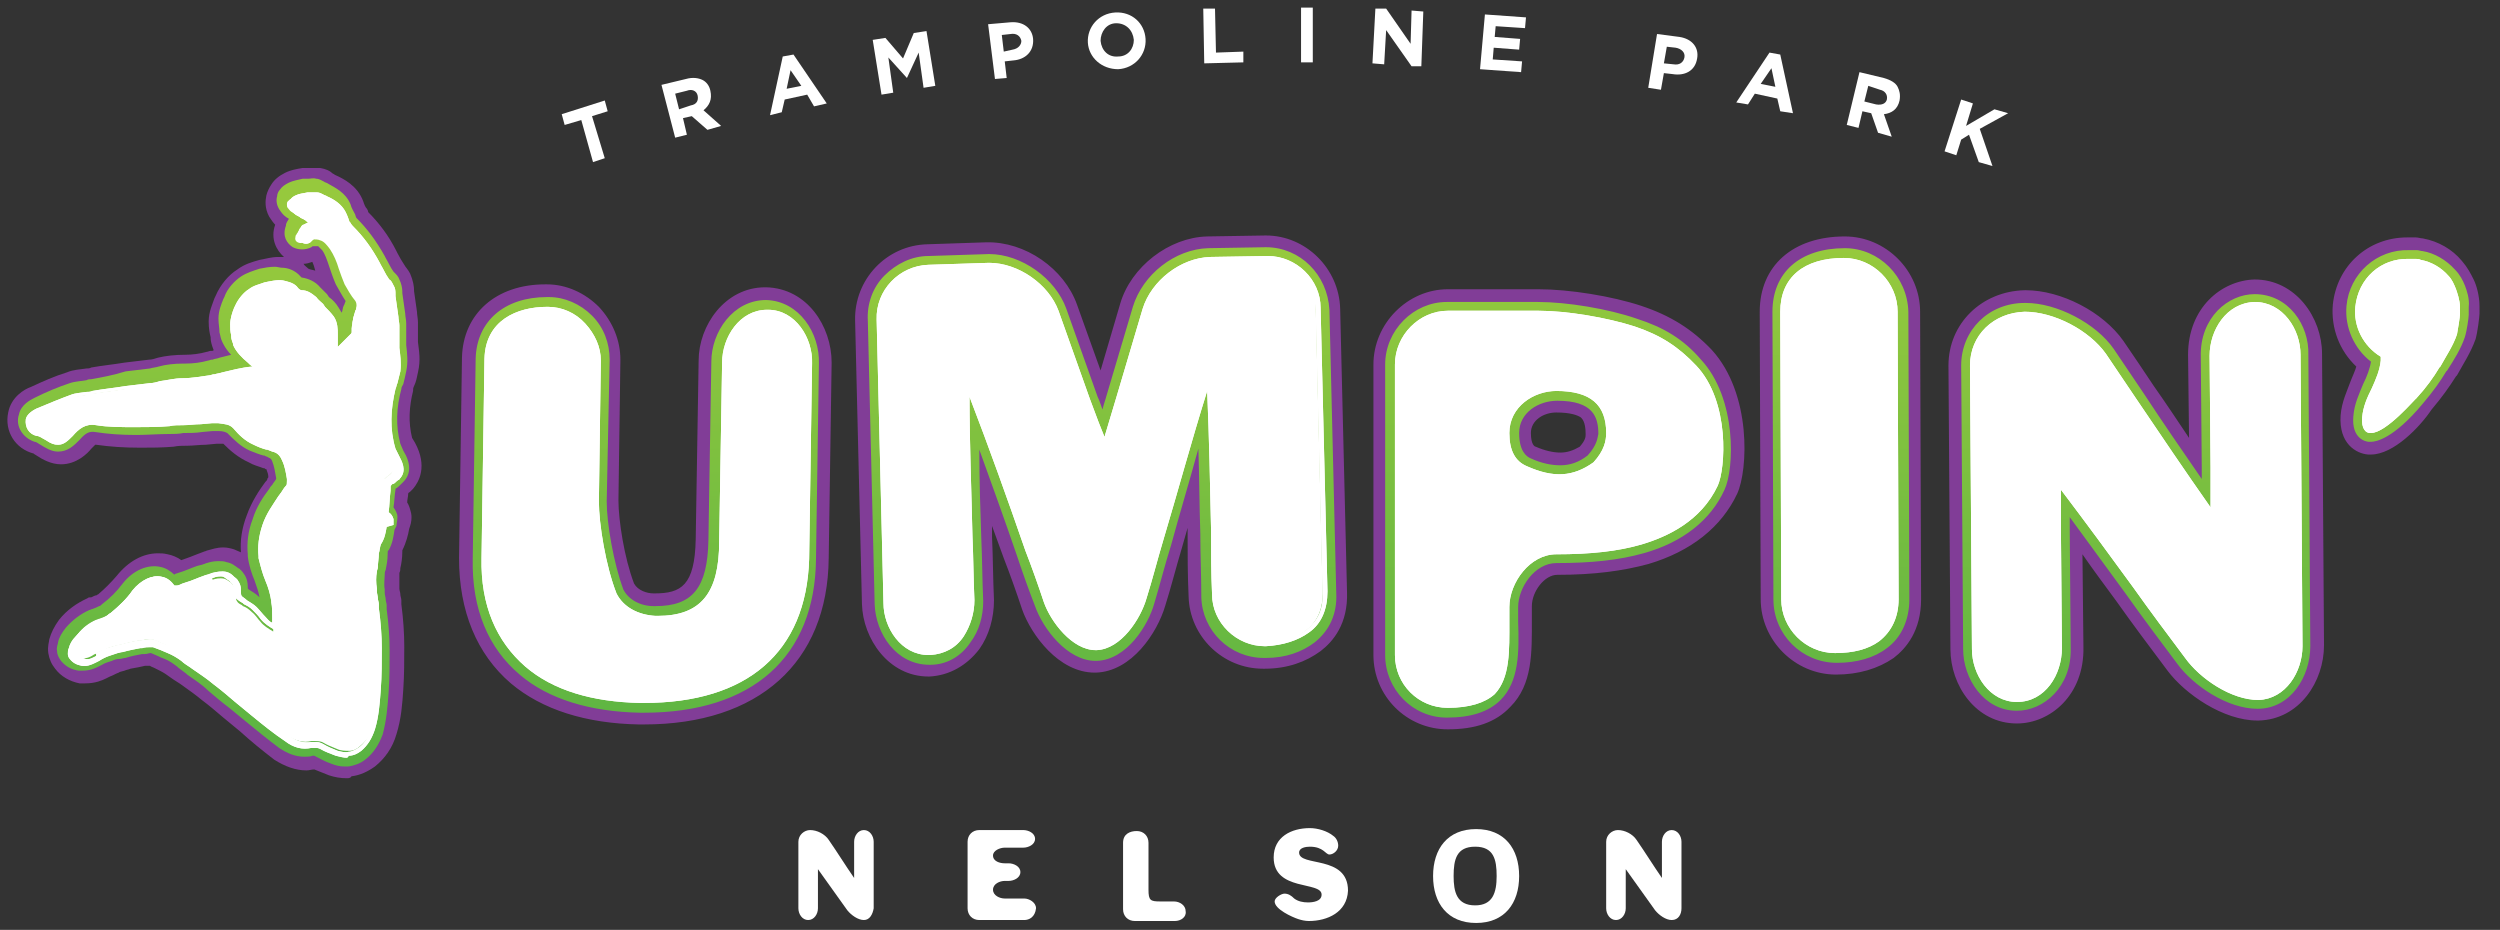
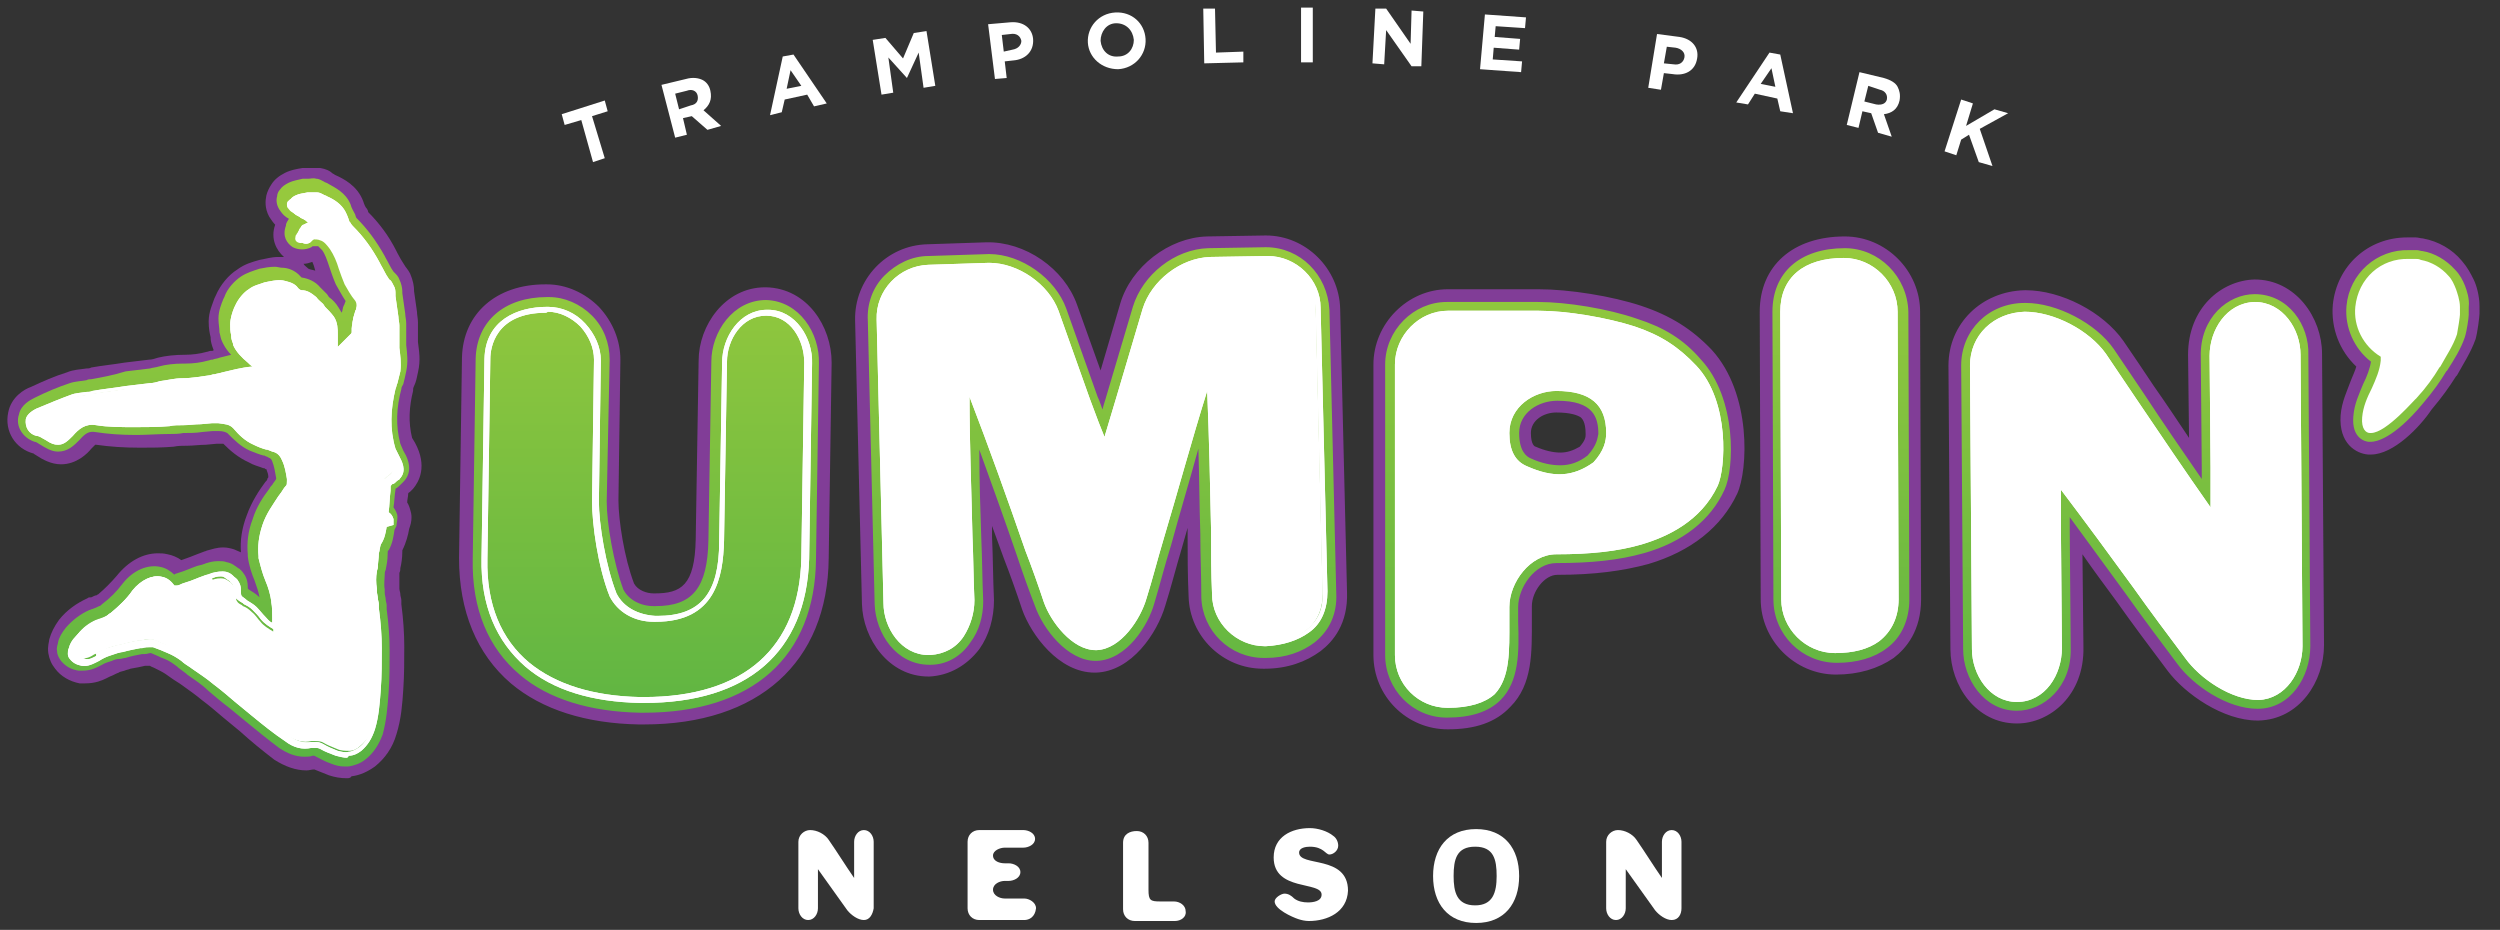
<svg xmlns="http://www.w3.org/2000/svg" width="164" height="61" viewBox="0 0 164 61" fill="none">
  <rect x="0" y="0" width="164" height="61" fill="#333333" stroke="none" />
  <path d="M22.735 51.052C22.35 51.052 21.965 50.988 21.58 50.86C21.259 50.731 20.939 50.603 20.618 50.475C20.425 50.475 20.297 50.539 20.105 50.539C19.399 50.539 18.693 50.282 17.988 49.833C17.154 49.192 16.448 48.614 15.742 47.973L14.652 47.075C14.202 46.69 13.753 46.305 13.24 45.92C12.855 45.599 12.406 45.278 11.957 44.958C11.7 44.765 11.444 44.637 11.187 44.444C10.931 44.252 10.738 44.124 10.481 43.995C10.353 43.931 10.225 43.867 10.097 43.803C9.968 43.739 9.904 43.739 9.84 43.675C9.776 43.675 9.776 43.675 9.712 43.675H9.519C9.263 43.739 8.942 43.803 8.557 43.867C8.429 43.931 8.3 43.931 8.172 43.995C7.979 44.059 7.851 44.059 7.787 44.124C7.595 44.188 7.402 44.316 7.21 44.38L6.953 44.508C6.696 44.637 6.247 44.829 5.606 44.829C5.477 44.829 5.349 44.829 5.221 44.829C4.579 44.701 4.002 44.38 3.617 43.867C3.36 43.546 3.232 43.225 3.168 42.84C3.104 42.391 3.232 42.071 3.232 41.942C3.36 41.493 3.553 41.108 3.874 40.659C4.387 40.018 5.028 39.569 5.734 39.248C5.798 39.184 5.862 39.184 5.991 39.184C6.119 39.12 6.247 39.055 6.311 39.055C6.376 39.055 6.376 38.991 6.44 38.991C6.889 38.606 7.274 38.221 7.659 37.772C8.429 36.81 9.391 36.297 10.353 36.297C10.546 36.297 10.738 36.297 10.995 36.361C11.315 36.425 11.636 36.553 11.893 36.746C12.278 36.617 12.598 36.489 12.919 36.361C13.112 36.297 13.24 36.233 13.432 36.168C13.497 36.168 13.561 36.104 13.625 36.104C13.882 36.04 14.202 35.912 14.652 35.912C14.908 35.912 15.165 35.976 15.357 36.04C15.486 36.104 15.678 36.169 15.806 36.233C15.742 35.463 15.87 34.629 16.191 33.795C16.512 32.897 17.025 32.127 17.41 31.613C17.474 31.549 17.538 31.485 17.538 31.421C17.538 31.357 17.603 31.357 17.603 31.293C17.603 31.1 17.538 30.972 17.474 30.779C17.41 30.779 17.41 30.779 17.346 30.715H17.282C16.961 30.587 16.64 30.523 16.32 30.33C15.614 30.01 15.101 29.561 14.652 29.111C14.652 29.111 14.587 29.111 14.523 29.111H14.459C14.395 29.111 14.267 29.111 14.202 29.111L13.497 29.176C13.112 29.176 12.663 29.24 12.278 29.24C11.957 29.24 11.7 29.24 11.38 29.304C10.61 29.368 9.904 29.368 9.198 29.368C8.108 29.368 7.21 29.304 6.311 29.176H6.247C6.247 29.176 6.183 29.24 5.991 29.432C5.734 29.753 5.028 30.459 4.002 30.459C3.36 30.459 2.783 30.138 2.398 29.881C2.27 29.817 2.206 29.753 2.206 29.753C0.987 29.432 0.281 28.277 0.538 27.059C0.73 26.032 1.628 25.519 2.013 25.391C2.847 25.006 3.553 24.685 4.387 24.428C4.836 24.236 5.285 24.236 5.67 24.172C5.798 24.172 5.862 24.172 5.991 24.108C6.696 23.979 7.402 23.915 8.172 23.787L9.776 23.594C9.968 23.594 10.161 23.53 10.353 23.466C10.866 23.338 11.508 23.273 12.149 23.273C12.598 23.273 13.112 23.209 13.561 23.081C13.625 23.081 13.753 23.017 13.818 23.017H13.882C13.946 23.017 14.01 23.017 14.01 22.953C13.882 22.632 13.818 22.375 13.818 22.183V22.119C13.753 21.862 13.689 21.541 13.689 21.092C13.689 20.451 13.946 19.937 14.074 19.552L14.138 19.424C14.459 18.654 15.036 18.013 15.55 17.692C16.063 17.307 16.576 17.179 17.025 17.05C17.41 16.986 17.795 16.858 18.244 16.858C18.372 16.858 18.501 16.858 18.629 16.858C18.116 16.409 17.731 15.639 18.052 14.741C17.923 14.613 17.795 14.42 17.667 14.228C17.346 13.65 17.41 13.137 17.474 12.816C17.538 12.56 17.667 12.303 17.795 12.111C17.988 11.79 18.308 11.533 18.693 11.341C19.078 11.148 19.463 11.084 19.848 11.02C19.976 11.02 20.169 11.02 20.297 11.02C20.554 11.02 20.81 11.02 21.003 11.02C21.388 11.084 21.644 11.213 21.773 11.341C21.837 11.405 21.901 11.405 21.965 11.469C22.542 11.726 23.441 12.175 23.826 13.201C23.89 13.394 23.954 13.586 24.082 13.714L24.146 13.843C24.146 13.843 24.146 13.843 24.146 13.907C24.852 14.613 25.494 15.447 26.007 16.473L26.071 16.601C26.199 16.858 26.392 17.179 26.52 17.371C26.584 17.5 26.777 17.692 26.905 17.949C27.097 18.398 27.162 18.783 27.162 19.039V19.103L27.354 20.451C27.354 20.643 27.418 20.9 27.418 21.156C27.418 21.413 27.418 21.67 27.418 21.862C27.418 22.055 27.418 22.247 27.418 22.311V22.439C27.482 23.017 27.611 23.594 27.418 24.428C27.354 24.749 27.29 25.07 27.162 25.326C27.097 25.455 27.097 25.519 27.097 25.647C26.841 26.674 26.777 27.7 27.033 28.727L27.226 29.047C28.06 30.587 27.482 31.613 27.097 32.063C27.033 32.127 26.969 32.191 26.905 32.255C26.841 32.319 26.777 32.319 26.777 32.383C26.777 32.576 26.712 32.768 26.712 32.961C26.841 33.153 26.905 33.41 26.969 33.666C27.033 33.987 26.969 34.308 26.905 34.5L26.841 34.693C26.777 35.078 26.648 35.591 26.392 36.104C26.392 36.104 26.392 36.104 26.392 36.168C26.392 36.617 26.328 37.002 26.263 37.259C26.263 37.387 26.263 37.452 26.199 37.58C26.199 37.772 26.199 38.093 26.199 38.414C26.199 38.478 26.199 38.542 26.199 38.606C26.199 38.735 26.263 38.863 26.263 38.991C26.263 39.12 26.328 39.248 26.328 39.376V39.633C26.456 40.595 26.52 41.557 26.52 42.391C26.52 43.354 26.52 44.252 26.456 45.214C26.392 46.176 26.328 47.139 26.007 48.165C25.75 49.063 25.237 49.769 24.595 50.282C24.146 50.603 23.633 50.86 23.056 50.924C22.991 51.052 22.863 51.052 22.735 51.052ZM20.233 17.628C20.361 17.692 20.489 17.692 20.682 17.756C20.618 17.5 20.554 17.307 20.489 17.179C20.297 17.243 20.105 17.307 19.912 17.307C19.976 17.435 20.105 17.5 20.233 17.628ZM120.442 44.252C117.747 44.252 115.502 42.007 115.502 39.312L115.438 20.451C115.438 17.435 117.619 15.511 121.019 15.511C123.714 15.511 125.959 17.756 125.959 20.451L126.023 39.312C126.023 41.365 125.061 42.52 124.227 43.161C123.2 43.867 121.917 44.252 120.442 44.252ZM42.238 47.524C42.109 47.524 42.045 47.524 41.917 47.524C38.453 47.46 35.566 46.561 33.513 44.829C31.267 42.905 30.113 40.082 30.113 36.617L30.305 23.466C30.369 20.579 32.55 18.654 35.758 18.654H35.886C37.17 18.654 38.389 19.232 39.287 20.13C40.185 21.092 40.698 22.311 40.698 23.594L40.57 32.832C40.57 34.115 40.955 36.617 41.596 38.285C41.853 38.735 42.43 38.927 42.879 38.927H42.943C44.676 38.927 45.574 38.414 45.638 35.399L45.83 23.658C45.83 21.349 47.562 18.847 50.193 18.847H50.257C52.952 18.911 54.555 21.413 54.555 23.787L54.363 36.617C54.299 43.482 49.744 47.524 42.238 47.524ZM60.907 44.38C58.276 44.38 56.608 41.878 56.544 39.633L56.095 21.028C56.031 18.334 58.148 16.088 60.843 16.024L64.692 15.896C67.258 15.832 69.824 17.628 70.658 20.002L72.198 24.3L73.481 19.937C74.186 17.5 76.689 15.575 79.191 15.511L83.04 15.447C85.67 15.447 87.851 17.628 87.915 20.258L88.365 38.863C88.429 40.916 87.466 42.071 86.632 42.712C85.67 43.418 84.451 43.867 82.976 43.867H82.847C80.217 43.867 78.036 41.75 77.972 39.12C77.907 37.708 77.907 36.361 77.907 34.95C77.907 34.821 77.907 34.757 77.907 34.629C77.779 35.078 77.651 35.527 77.522 35.976C77.138 37.259 76.817 38.542 76.432 39.761C75.919 41.493 74.251 44.059 71.877 44.124H71.813C69.439 44.124 67.643 41.622 67.065 40.018C66.68 38.863 66.296 37.772 65.847 36.617C65.59 35.912 65.333 35.206 65.077 34.5C65.077 34.757 65.077 35.014 65.077 35.206C65.141 36.617 65.141 37.965 65.205 39.376C65.205 40.531 64.884 41.686 64.243 42.584C63.409 43.675 62.254 44.316 60.971 44.38H60.907ZM94.972 47.844C92.278 47.844 90.097 45.663 90.097 42.969V23.915C90.097 21.221 92.342 18.975 94.972 18.975H100.939C102.928 18.975 105.75 19.424 107.675 20.066C109.6 20.707 111.011 21.605 112.294 22.953C114.924 25.84 114.668 30.844 113.962 32.383C112.936 34.565 110.947 36.168 108.124 37.002C106.456 37.452 104.596 37.708 102.158 37.708C101.324 37.708 100.49 38.799 100.49 39.761C100.49 40.082 100.49 40.403 100.49 40.659C100.49 42.776 100.554 44.893 99.078 46.369C98.116 47.395 96.769 47.844 94.972 47.844ZM102.094 27.059C101.26 27.059 100.426 27.572 100.426 28.406C100.426 29.176 100.682 29.304 100.746 29.304C101.324 29.561 101.901 29.689 102.35 29.689C102.799 29.689 103.184 29.561 103.633 29.304C104.018 28.855 104.018 28.662 104.018 28.47C104.018 27.636 103.762 27.444 103.697 27.379C103.505 27.251 103.056 27.059 102.094 27.059ZM132.31 47.46C129.616 47.46 127.948 44.958 127.948 42.584L127.819 23.979C127.819 21.221 130.001 19.103 132.823 19.039H132.888C135.197 19.039 137.956 20.451 139.303 22.375C140.009 23.402 140.65 24.364 141.292 25.326C142.062 26.417 142.831 27.572 143.601 28.727L143.537 23.273C143.537 20.194 145.718 18.398 147.9 18.334C150.594 18.334 152.326 20.836 152.326 23.209L152.455 42.327C152.455 44.701 150.851 47.203 148.156 47.267C148.156 47.267 148.156 47.267 148.092 47.267C145.847 47.267 143.345 45.535 142.19 43.995C141.035 42.456 139.88 40.916 138.79 39.376C138.084 38.414 137.314 37.387 136.609 36.361L136.673 42.456C136.737 45.599 134.491 47.46 132.31 47.46ZM155.534 29.817C155.47 29.817 155.406 29.817 155.342 29.817C154.572 29.753 153.417 29.111 153.545 27.251C153.609 26.353 153.994 25.583 154.251 24.877C154.379 24.556 154.508 24.3 154.572 24.043C153.481 23.017 152.904 21.541 153.032 20.002C153.289 17.435 155.342 15.575 157.908 15.575C158.1 15.575 158.293 15.575 158.485 15.575C158.613 15.575 158.806 15.639 158.934 15.639C159.961 15.832 160.859 16.345 161.5 17.115C161.885 17.564 162.078 17.949 162.27 18.334C162.463 18.718 162.655 19.424 162.655 20.066C162.655 20.194 162.655 20.322 162.655 20.451V20.579C162.655 20.771 162.527 21.798 162.398 22.247C162.078 23.145 161.564 23.915 161.18 24.621L161.115 24.685C160.666 25.391 160.217 26.032 159.512 26.866C158.742 28.021 157.01 29.817 155.534 29.817ZM120.442 44.252C117.747 44.252 115.502 42.007 115.502 39.312L115.438 20.451C115.438 17.435 117.619 15.511 121.019 15.511C123.714 15.511 125.959 17.756 125.959 20.451L126.023 39.312C126.023 41.365 125.061 42.52 124.227 43.161C123.2 43.867 121.917 44.252 120.442 44.252ZM22.735 51.052C22.35 51.052 21.965 50.988 21.58 50.86C21.259 50.731 20.939 50.603 20.618 50.475C20.425 50.475 20.297 50.539 20.105 50.539C19.399 50.539 18.693 50.282 17.988 49.833C17.154 49.192 16.448 48.614 15.742 47.973L14.652 47.075C14.202 46.69 13.753 46.305 13.24 45.92C12.855 45.599 12.406 45.278 11.957 44.958C11.7 44.765 11.444 44.637 11.187 44.444C10.931 44.252 10.738 44.124 10.481 43.995C10.353 43.931 10.225 43.867 10.097 43.803C9.968 43.739 9.904 43.739 9.84 43.675C9.776 43.675 9.776 43.675 9.712 43.675H9.519C9.263 43.739 8.942 43.803 8.557 43.867C8.429 43.931 8.3 43.931 8.172 43.995C7.979 44.059 7.851 44.059 7.787 44.124C7.595 44.188 7.402 44.316 7.21 44.38L6.953 44.508C6.696 44.637 6.247 44.829 5.606 44.829C5.477 44.829 5.349 44.829 5.221 44.829C4.579 44.701 4.002 44.38 3.617 43.867C3.36 43.546 3.232 43.225 3.168 42.84C3.104 42.391 3.232 42.071 3.232 41.942C3.36 41.493 3.553 41.108 3.874 40.659C4.387 40.018 5.028 39.569 5.734 39.248C5.798 39.184 5.862 39.184 5.991 39.184C6.119 39.12 6.247 39.055 6.311 39.055C6.376 39.055 6.376 38.991 6.44 38.991C6.889 38.606 7.274 38.221 7.659 37.772C8.429 36.81 9.391 36.297 10.353 36.297C10.546 36.297 10.738 36.297 10.995 36.361C11.315 36.425 11.636 36.553 11.893 36.746C12.278 36.617 12.598 36.489 12.919 36.361C13.112 36.297 13.24 36.233 13.432 36.168C13.497 36.168 13.561 36.104 13.625 36.104C13.882 36.04 14.202 35.912 14.652 35.912C14.908 35.912 15.165 35.976 15.357 36.04C15.486 36.104 15.678 36.169 15.806 36.233C15.742 35.463 15.87 34.629 16.191 33.795C16.512 32.897 17.025 32.127 17.41 31.613C17.474 31.549 17.538 31.485 17.538 31.421C17.538 31.357 17.603 31.357 17.603 31.293C17.603 31.1 17.538 30.972 17.474 30.779C17.41 30.779 17.41 30.779 17.346 30.715H17.282C16.961 30.587 16.64 30.523 16.32 30.33C15.614 30.01 15.101 29.561 14.652 29.111C14.652 29.111 14.587 29.111 14.523 29.111H14.459C14.395 29.111 14.267 29.111 14.202 29.111L13.497 29.176C13.112 29.176 12.663 29.24 12.278 29.24C11.957 29.24 11.7 29.24 11.38 29.304C10.61 29.368 9.904 29.368 9.198 29.368C8.108 29.368 7.21 29.304 6.311 29.176H6.247C6.247 29.176 6.183 29.24 5.991 29.432C5.734 29.753 5.028 30.459 4.002 30.459C3.36 30.459 2.783 30.138 2.398 29.881C2.27 29.817 2.206 29.753 2.206 29.753C0.987 29.432 0.281 28.277 0.538 27.059C0.73 26.032 1.628 25.519 2.013 25.391C2.847 25.006 3.553 24.685 4.387 24.428C4.836 24.236 5.285 24.236 5.67 24.172C5.798 24.172 5.862 24.172 5.991 24.108C6.696 23.979 7.402 23.915 8.172 23.787L9.776 23.594C9.968 23.594 10.161 23.53 10.353 23.466C10.866 23.338 11.508 23.273 12.149 23.273C12.598 23.273 13.112 23.209 13.561 23.081C13.625 23.081 13.753 23.017 13.818 23.017H13.882C13.946 23.017 14.01 23.017 14.01 22.953C13.882 22.632 13.818 22.375 13.818 22.183V22.119C13.753 21.862 13.689 21.541 13.689 21.092C13.689 20.451 13.946 19.937 14.074 19.552L14.138 19.424C14.459 18.654 15.036 18.013 15.55 17.692C16.063 17.307 16.576 17.179 17.025 17.05C17.41 16.986 17.795 16.858 18.244 16.858C18.372 16.858 18.501 16.858 18.629 16.858C18.116 16.409 17.731 15.639 18.052 14.741C17.923 14.613 17.795 14.42 17.667 14.228C17.346 13.65 17.41 13.137 17.474 12.816C17.538 12.56 17.667 12.303 17.795 12.111C17.988 11.79 18.308 11.533 18.693 11.341C19.078 11.148 19.463 11.084 19.848 11.02C19.976 11.02 20.169 11.02 20.297 11.02C20.554 11.02 20.81 11.02 21.003 11.02C21.388 11.084 21.644 11.213 21.773 11.341C21.837 11.405 21.901 11.405 21.965 11.469C22.542 11.726 23.441 12.175 23.826 13.201C23.89 13.394 23.954 13.586 24.082 13.714L24.146 13.843C24.146 13.843 24.146 13.843 24.146 13.907C24.852 14.613 25.494 15.447 26.007 16.473L26.071 16.601C26.199 16.858 26.392 17.179 26.52 17.371C26.584 17.5 26.777 17.692 26.905 17.949C27.097 18.398 27.162 18.783 27.162 19.039V19.103L27.354 20.451C27.354 20.643 27.418 20.9 27.418 21.156C27.418 21.413 27.418 21.67 27.418 21.862C27.418 22.055 27.418 22.247 27.418 22.311V22.439C27.482 23.017 27.611 23.594 27.418 24.428C27.354 24.749 27.29 25.07 27.162 25.326C27.097 25.455 27.097 25.519 27.097 25.647C26.841 26.674 26.777 27.7 27.033 28.727L27.226 29.047C28.06 30.587 27.482 31.613 27.097 32.063C27.033 32.127 26.969 32.191 26.905 32.255C26.841 32.319 26.777 32.319 26.777 32.383C26.777 32.576 26.712 32.768 26.712 32.961C26.841 33.153 26.905 33.41 26.969 33.666C27.033 33.987 26.969 34.308 26.905 34.5L26.841 34.693C26.777 35.078 26.648 35.591 26.392 36.104C26.392 36.104 26.392 36.104 26.392 36.168C26.392 36.617 26.328 37.002 26.263 37.259C26.263 37.387 26.263 37.452 26.199 37.58C26.199 37.772 26.199 38.093 26.199 38.414C26.199 38.478 26.199 38.542 26.199 38.606C26.199 38.735 26.263 38.863 26.263 38.991C26.263 39.12 26.328 39.248 26.328 39.376V39.633C26.456 40.595 26.52 41.557 26.52 42.391C26.52 43.354 26.52 44.252 26.456 45.214C26.392 46.176 26.328 47.139 26.007 48.165C25.75 49.063 25.237 49.769 24.595 50.282C24.146 50.603 23.633 50.86 23.056 50.924C22.991 51.052 22.863 51.052 22.735 51.052ZM20.233 17.628C20.361 17.692 20.489 17.692 20.682 17.756C20.618 17.5 20.554 17.307 20.489 17.179C20.297 17.243 20.105 17.307 19.912 17.307C19.976 17.435 20.105 17.5 20.233 17.628ZM42.238 47.524C42.109 47.524 42.045 47.524 41.917 47.524C38.453 47.46 35.566 46.561 33.513 44.829C31.267 42.905 30.113 40.082 30.113 36.617L30.305 23.466C30.369 20.579 32.55 18.654 35.758 18.654H35.886C37.17 18.654 38.389 19.232 39.287 20.13C40.185 21.092 40.698 22.311 40.698 23.594L40.57 32.832C40.57 34.115 40.955 36.617 41.596 38.285C41.853 38.735 42.43 38.927 42.879 38.927H42.943C44.676 38.927 45.574 38.414 45.638 35.399L45.83 23.658C45.83 21.349 47.562 18.847 50.193 18.847H50.257C52.952 18.911 54.555 21.413 54.555 23.787L54.363 36.617C54.299 43.482 49.744 47.524 42.238 47.524ZM60.907 44.38C58.276 44.38 56.608 41.878 56.544 39.633L56.095 21.028C56.031 18.334 58.148 16.088 60.843 16.024L64.692 15.896C67.258 15.832 69.824 17.628 70.658 20.002L72.198 24.3L73.481 19.937C74.186 17.5 76.689 15.575 79.191 15.511L83.04 15.447C85.67 15.447 87.851 17.628 87.915 20.258L88.365 38.863C88.429 40.916 87.466 42.071 86.632 42.712C85.67 43.418 84.451 43.867 82.976 43.867H82.847C80.217 43.867 78.036 41.75 77.972 39.12C77.907 37.708 77.907 36.361 77.907 34.95C77.907 34.821 77.907 34.757 77.907 34.629C77.779 35.078 77.651 35.527 77.522 35.976C77.138 37.259 76.817 38.542 76.432 39.761C75.919 41.493 74.251 44.059 71.877 44.124H71.813C69.439 44.124 67.643 41.622 67.065 40.018C66.68 38.863 66.296 37.772 65.847 36.617C65.59 35.912 65.333 35.206 65.077 34.5C65.077 34.757 65.077 35.014 65.077 35.206C65.141 36.617 65.141 37.965 65.205 39.376C65.205 40.531 64.884 41.686 64.243 42.584C63.409 43.675 62.254 44.316 60.971 44.38H60.907ZM94.972 47.844C92.278 47.844 90.097 45.663 90.097 42.969V23.915C90.097 21.221 92.342 18.975 94.972 18.975H100.939C102.928 18.975 105.75 19.424 107.675 20.066C109.6 20.707 111.011 21.605 112.294 22.953C114.924 25.84 114.668 30.844 113.962 32.383C112.936 34.565 110.947 36.168 108.124 37.002C106.456 37.452 104.596 37.708 102.158 37.708C101.324 37.708 100.49 38.799 100.49 39.761C100.49 40.082 100.49 40.403 100.49 40.659C100.49 42.776 100.554 44.893 99.078 46.369C98.116 47.395 96.769 47.844 94.972 47.844ZM102.094 27.059C101.26 27.059 100.426 27.572 100.426 28.406C100.426 29.176 100.682 29.304 100.746 29.304C101.324 29.561 101.901 29.689 102.35 29.689C102.799 29.689 103.184 29.561 103.633 29.304C104.018 28.855 104.018 28.662 104.018 28.47C104.018 27.636 103.762 27.444 103.697 27.379C103.505 27.251 103.056 27.059 102.094 27.059ZM132.31 47.46C129.616 47.46 127.948 44.958 127.948 42.584L127.819 23.979C127.819 21.221 130.001 19.103 132.823 19.039H132.888C135.197 19.039 137.956 20.451 139.303 22.375C140.009 23.402 140.65 24.364 141.292 25.326C142.062 26.417 142.831 27.572 143.601 28.727L143.537 23.273C143.537 20.194 145.718 18.398 147.9 18.334C150.594 18.334 152.326 20.836 152.326 23.209L152.455 42.327C152.455 44.701 150.851 47.203 148.156 47.267C148.156 47.267 148.156 47.267 148.092 47.267C145.847 47.267 143.345 45.535 142.19 43.995C141.035 42.456 139.88 40.916 138.79 39.376C138.084 38.414 137.314 37.387 136.609 36.361L136.673 42.456C136.737 45.599 134.491 47.46 132.31 47.46ZM155.534 29.817C155.47 29.817 155.406 29.817 155.342 29.817C154.572 29.753 153.417 29.111 153.545 27.251C153.609 26.353 153.994 25.583 154.251 24.877C154.379 24.556 154.508 24.3 154.572 24.043C153.481 23.017 152.904 21.541 153.032 20.002C153.289 17.435 155.342 15.575 157.908 15.575C158.1 15.575 158.293 15.575 158.485 15.575C158.613 15.575 158.806 15.639 158.934 15.639C159.961 15.832 160.859 16.345 161.5 17.115C161.885 17.564 162.078 17.949 162.27 18.334C162.463 18.718 162.655 19.424 162.655 20.066C162.655 20.194 162.655 20.322 162.655 20.451V20.579C162.655 20.771 162.527 21.798 162.398 22.247C162.078 23.145 161.564 23.915 161.18 24.621L161.115 24.685C160.666 25.391 160.217 26.032 159.512 26.866C158.742 28.021 157.01 29.817 155.534 29.817Z" fill="#813D97" />
  <path d="M121.019 16.281C118.068 16.281 116.272 17.885 116.272 20.451L116.336 39.312C116.336 41.622 118.196 43.482 120.506 43.482C121.789 43.482 122.944 43.161 123.778 42.52C124.74 41.814 125.253 40.659 125.253 39.312L125.189 20.451C125.125 18.141 123.264 16.281 121.019 16.281ZM26.263 29.112C25.943 27.893 26.007 26.738 26.328 25.519C26.328 25.391 26.392 25.326 26.456 25.198C26.52 24.942 26.584 24.685 26.648 24.364C26.777 23.723 26.712 23.209 26.648 22.632V22.504C26.648 22.311 26.648 22.119 26.648 21.862C26.648 21.67 26.648 21.477 26.648 21.221C26.648 20.964 26.584 20.771 26.584 20.579L26.392 19.232C26.392 19.232 26.392 19.168 26.392 19.104C26.392 18.911 26.328 18.59 26.199 18.334C26.135 18.141 26.007 18.013 25.878 17.885L25.814 17.82C25.622 17.564 25.494 17.243 25.301 16.922L25.237 16.794C24.66 15.768 24.082 14.998 23.376 14.292C23.376 14.292 23.312 14.164 23.312 14.1L23.248 13.971C23.184 13.843 23.056 13.65 22.991 13.394C22.671 12.624 21.965 12.303 21.516 12.046C21.452 11.982 21.323 11.982 21.259 11.918C21.131 11.854 20.939 11.726 20.746 11.726C20.554 11.662 20.361 11.726 20.233 11.726C20.105 11.726 19.976 11.726 19.848 11.726C19.591 11.79 19.206 11.854 18.95 11.982C18.693 12.111 18.501 12.239 18.372 12.431C18.244 12.56 18.18 12.752 18.18 12.881C18.116 13.073 18.116 13.394 18.308 13.715C18.436 13.907 18.565 14.1 18.757 14.228C18.822 14.292 18.886 14.292 18.95 14.356C18.886 14.484 18.757 14.613 18.757 14.805C18.501 15.511 18.822 15.96 19.206 16.217C19.591 16.409 20.04 16.409 20.425 16.217C20.489 16.152 20.489 16.152 20.554 16.152C20.554 16.152 20.554 16.152 20.618 16.152C20.746 16.152 20.81 16.152 20.874 16.152C20.939 16.217 21.067 16.345 21.131 16.409C21.323 16.666 21.452 17.051 21.58 17.436C21.708 17.82 21.837 18.205 22.029 18.654C22.222 18.975 22.414 19.36 22.671 19.745C22.671 19.809 22.607 19.873 22.607 19.938L22.542 20.066C22.478 20.194 22.478 20.387 22.414 20.515C22.35 20.387 22.286 20.322 22.222 20.194C22.029 19.873 21.837 19.681 21.58 19.488L21.452 19.296C21.323 19.168 21.131 18.975 21.003 18.847C20.682 18.462 20.233 18.27 19.784 18.205L19.72 18.141C19.335 17.692 18.822 17.564 18.501 17.564C18.372 17.564 18.18 17.5 18.052 17.5C17.667 17.5 17.346 17.564 17.025 17.628C16.64 17.756 16.191 17.885 15.806 18.141C15.421 18.398 14.908 18.911 14.716 19.488L14.651 19.617C14.523 19.938 14.331 20.387 14.331 20.9C14.331 21.221 14.395 21.541 14.395 21.734V21.798C14.459 21.99 14.459 22.183 14.587 22.439L14.651 22.568C14.78 22.824 14.972 23.081 15.165 23.273C14.908 23.338 14.651 23.402 14.395 23.466C14.267 23.53 14.074 23.53 13.946 23.594H13.882C13.817 23.594 13.689 23.659 13.625 23.659C13.176 23.787 12.663 23.851 12.149 23.851C12.085 23.851 12.021 23.851 12.021 23.851C11.444 23.851 10.866 23.915 10.417 24.043C10.225 24.108 10.032 24.108 9.84 24.172L8.236 24.364C7.402 24.621 6.696 24.749 5.991 24.877C5.862 24.877 5.798 24.877 5.67 24.942C5.349 25.006 4.964 25.006 4.579 25.134C3.809 25.391 3.04 25.711 2.27 26.096C2.013 26.225 1.372 26.545 1.243 27.187C0.987 27.957 1.5 28.727 2.27 28.983C2.398 28.983 2.526 29.112 2.655 29.176C2.975 29.368 3.36 29.625 3.809 29.625C4.451 29.625 4.836 29.24 5.221 28.855C5.606 28.406 5.862 28.278 6.247 28.342C7.081 28.47 7.915 28.534 8.942 28.534C9.647 28.534 10.353 28.47 11.123 28.47C11.444 28.47 11.7 28.47 12.021 28.406C12.406 28.406 12.855 28.406 13.24 28.342L13.946 28.278C14.074 28.278 14.138 28.278 14.267 28.278H14.331C14.651 28.278 14.78 28.342 14.908 28.406C15.357 28.855 15.806 29.304 16.384 29.561C16.704 29.689 17.025 29.817 17.282 29.881H17.346C17.41 29.946 17.538 29.946 17.602 30.01C17.731 30.074 17.795 30.074 17.859 30.266C17.988 30.587 18.052 30.972 18.116 31.357V31.421C18.052 31.549 17.923 31.678 17.859 31.806C17.795 31.87 17.731 31.934 17.667 32.063C17.282 32.576 16.833 33.217 16.576 34.051C16.255 34.885 16.191 35.655 16.255 36.361C16.255 36.425 16.255 36.425 16.255 36.489C16.32 37.067 16.512 37.644 16.704 38.093C16.833 38.478 16.961 38.799 17.025 39.184C16.768 38.927 16.512 38.799 16.32 38.67L16.255 38.606V38.478C16.255 38.221 16.191 37.901 15.999 37.644C15.87 37.452 15.742 37.323 15.614 37.259C15.421 37.131 15.229 36.938 14.844 36.874C14.716 36.81 14.523 36.81 14.331 36.81C14.01 36.81 13.753 36.874 13.561 36.938C13.497 36.938 13.432 37.002 13.368 37.002C13.24 37.067 13.112 37.067 12.919 37.131C12.534 37.259 12.149 37.452 11.7 37.58L11.508 37.644C11.508 37.644 11.444 37.644 11.444 37.708C11.187 37.452 10.866 37.259 10.546 37.195C9.712 37.002 8.749 37.387 8.044 38.286C7.659 38.799 7.21 39.248 6.696 39.633C6.632 39.697 6.568 39.761 6.504 39.761C6.376 39.825 6.247 39.889 6.055 39.954C5.991 39.954 5.926 40.018 5.862 40.018C5.285 40.274 4.772 40.659 4.323 41.172C4.066 41.493 3.874 41.814 3.809 42.135C3.809 42.263 3.681 42.456 3.745 42.712C3.745 42.969 3.874 43.161 4.002 43.354C4.323 43.739 4.708 43.931 5.157 43.995C5.221 43.995 5.349 43.995 5.413 43.995C5.862 43.995 6.183 43.867 6.44 43.739L6.696 43.61C6.889 43.482 7.145 43.418 7.338 43.354C7.466 43.29 7.659 43.225 7.851 43.225C7.979 43.225 8.108 43.161 8.236 43.161C8.621 43.033 9.006 42.969 9.327 42.905H9.519C9.647 42.905 9.776 42.84 9.904 42.84C10.032 42.905 10.225 42.969 10.353 43.033C10.481 43.097 10.61 43.161 10.802 43.225C11.123 43.354 11.38 43.546 11.636 43.739L11.7 43.803L12.214 44.188L12.278 44.252C12.727 44.573 13.24 44.894 13.625 45.278C14.074 45.663 14.523 46.048 15.036 46.433L16.127 47.331C16.833 47.909 17.538 48.486 18.308 49.063C18.886 49.448 19.399 49.641 19.976 49.641C20.169 49.641 20.361 49.641 20.489 49.577H20.554C20.554 49.577 20.554 49.577 20.618 49.577C21.003 49.769 21.323 49.962 21.708 50.09C22.029 50.218 22.286 50.282 22.607 50.282C22.671 50.282 22.799 50.282 22.863 50.282C23.248 50.218 23.633 50.09 23.954 49.833C24.467 49.448 24.852 48.871 25.109 48.165C25.365 47.203 25.429 46.305 25.494 45.407C25.558 44.509 25.558 43.61 25.558 42.648C25.558 41.814 25.494 40.916 25.365 39.954V39.697C25.365 39.569 25.301 39.44 25.301 39.312C25.301 39.184 25.237 39.056 25.237 38.863C25.237 38.799 25.237 38.735 25.237 38.67C25.173 38.286 25.237 37.965 25.237 37.708C25.237 37.58 25.237 37.516 25.301 37.387C25.365 37.067 25.429 36.746 25.429 36.361C25.429 36.169 25.429 36.104 25.494 36.104C25.75 35.655 25.814 35.206 25.878 34.757L26.007 34.501C26.007 34.372 26.071 34.18 26.071 33.923C26.071 33.666 25.943 33.474 25.814 33.282C25.878 32.897 25.878 32.512 25.943 32.127V32.063C26.071 31.998 26.199 31.87 26.263 31.806L26.328 31.742C26.392 31.678 26.392 31.678 26.456 31.614C26.969 31.1 26.969 30.395 26.456 29.561L26.263 29.112ZM50.257 19.681C48.076 19.681 46.664 21.798 46.664 23.723L46.472 35.463C46.408 38.542 45.445 39.761 43.008 39.761H42.879C41.981 39.761 41.211 39.312 40.891 38.67C40.249 36.938 39.8 34.308 39.8 32.897L39.992 23.594C39.992 22.504 39.607 21.477 38.838 20.707C38.068 19.938 37.041 19.488 36.015 19.488H35.886C33.064 19.488 31.267 21.092 31.203 23.53L31.011 36.682C30.947 39.954 32.037 42.52 34.09 44.252C35.951 45.856 38.709 46.69 41.981 46.754C42.045 46.754 42.174 46.754 42.238 46.754C49.359 46.754 53.465 43.097 53.529 36.682L53.721 23.851C53.785 21.862 52.438 19.745 50.257 19.681ZM83.04 16.217L79.255 16.281C77.073 16.345 74.956 18.013 74.315 20.13L72.583 25.968C72.519 26.225 72.39 26.545 72.326 26.866C72.198 26.545 72.134 26.289 72.005 26.032L69.952 20.258C69.247 18.27 67.001 16.666 64.884 16.666L60.907 16.794C59.816 16.794 58.789 17.307 58.02 18.077C57.25 18.847 56.865 19.938 56.929 21.028L57.378 39.633C57.442 41.557 58.789 43.61 60.971 43.61H61.035C62.061 43.61 63.024 43.097 63.665 42.135C64.243 41.365 64.499 40.403 64.499 39.44C64.435 38.029 64.435 36.682 64.371 35.27C64.307 33.41 64.243 31.485 64.243 29.497C65.077 31.806 65.911 34.116 66.68 36.361C67.065 37.516 67.45 38.606 67.899 39.761C68.413 41.237 70.016 43.354 71.877 43.354H71.941C73.93 43.29 75.341 40.98 75.726 39.569C76.111 38.286 76.432 37.002 76.817 35.784C77.394 33.666 78.036 31.549 78.613 29.432C78.677 31.293 78.677 33.153 78.741 35.014C78.741 36.425 78.806 37.772 78.806 39.184C78.87 41.365 80.666 43.161 82.912 43.161H83.04C84.323 43.161 85.413 42.776 86.248 42.135C87.21 41.365 87.723 40.274 87.659 38.927L87.21 20.322C87.082 18.013 85.285 16.217 83.04 16.217ZM104.146 29.881C103.569 30.331 102.992 30.523 102.35 30.523C101.773 30.523 101.131 30.395 100.426 30.074C100.105 29.946 99.656 29.561 99.656 28.406C99.656 27.059 100.939 26.289 102.158 26.289C104.531 26.289 104.852 27.379 104.852 28.47C104.788 28.727 104.788 29.176 104.146 29.881ZM107.354 20.9C105.494 20.258 102.799 19.809 100.875 19.809H94.908C92.727 19.809 90.867 21.67 90.867 23.915V42.969C90.867 45.214 92.663 47.075 94.908 47.075C96.512 47.075 97.667 46.69 98.437 45.92C99.656 44.701 99.656 42.776 99.591 40.788C99.591 40.467 99.591 40.146 99.591 39.825C99.591 38.542 100.682 36.938 102.094 36.938C104.403 36.938 106.199 36.746 107.803 36.297C110.369 35.591 112.23 34.116 113.128 32.127C113.77 30.78 113.962 26.16 111.588 23.594C110.434 22.247 109.151 21.477 107.354 20.9ZM147.9 19.296C146.167 19.296 144.307 20.836 144.371 23.402L144.435 30.715C144.435 30.972 144.435 31.165 144.435 31.421C143.152 29.561 141.869 27.7 140.65 25.84C140.009 24.877 139.303 23.851 138.661 22.889C137.507 21.221 134.94 19.873 132.888 19.873H132.823C130.45 19.873 128.653 21.67 128.653 23.979L128.782 42.584C128.782 44.509 130.129 46.626 132.31 46.626C134.042 46.626 135.903 45.086 135.839 42.52L135.774 34.821C135.774 34.501 135.774 34.244 135.774 33.923C136.993 35.591 138.212 37.259 139.431 38.927C140.522 40.467 141.677 42.007 142.831 43.546C143.858 44.958 146.103 46.497 148.092 46.497C150.273 46.497 151.556 44.38 151.556 42.392L151.428 23.273C151.492 21.349 150.145 19.296 147.9 19.296ZM161.693 18.719C161.564 18.398 161.372 18.013 161.051 17.692C160.474 17.051 159.704 16.602 158.934 16.473C158.806 16.473 158.678 16.409 158.549 16.409C158.357 16.409 158.228 16.409 158.036 16.409C155.919 16.345 154.123 17.949 153.93 20.066C153.802 21.477 154.443 22.889 155.534 23.723C155.47 24.172 155.277 24.685 155.021 25.198C154.764 25.84 154.443 26.481 154.379 27.315C154.251 28.791 155.213 28.983 155.406 28.983C155.47 28.983 155.47 28.983 155.534 28.983C155.855 28.983 157.01 28.791 158.934 26.481C159.64 25.647 160.089 25.006 160.474 24.364L160.538 24.3C160.987 23.594 161.436 22.889 161.693 22.119C161.821 21.734 161.949 20.836 161.949 20.643V20.515C161.949 20.387 161.949 20.258 161.949 20.13C162.014 19.617 161.821 19.039 161.693 18.719Z" fill="url(#paint0_linear_316_27289)" />
  <path d="M120.378 42.648C118.517 42.648 117.042 41.173 117.042 39.312L116.977 20.451C116.977 18.013 118.838 17.115 120.955 17.115C122.751 17.115 124.291 18.59 124.291 20.451L124.355 39.312C124.355 41.686 122.495 42.648 120.378 42.648Z" fill="white" />
  <path d="M25.494 19.231C25.494 19.039 25.494 18.911 25.365 18.718C25.301 18.59 25.237 18.526 25.173 18.462C25.109 18.397 25.109 18.333 25.044 18.333C24.852 18.012 24.66 17.692 24.531 17.435L24.467 17.307C23.954 16.344 23.376 15.575 22.735 14.997C22.671 14.933 22.607 14.805 22.542 14.676L22.478 14.612C22.35 14.42 22.286 14.227 22.157 13.971C21.965 13.522 21.452 13.265 21.067 13.072C21.003 13.008 20.874 13.008 20.81 12.944C20.746 12.88 20.618 12.816 20.489 12.816C20.361 12.816 20.297 12.816 20.233 12.816C20.169 12.816 20.169 12.816 20.105 12.816H20.04C19.976 12.816 19.912 12.816 19.848 12.816C19.591 12.88 19.335 12.88 19.142 13.008C19.014 13.072 18.95 13.137 18.886 13.201C18.822 13.265 18.822 13.329 18.822 13.393C18.822 13.522 18.822 13.586 18.886 13.65C18.95 13.714 19.014 13.842 19.142 13.906C19.27 13.971 19.335 14.035 19.463 14.099C19.527 14.099 19.527 14.163 19.591 14.163C19.655 14.227 19.72 14.227 19.784 14.291C19.848 14.356 19.912 14.356 19.976 14.42C20.105 14.548 20.233 14.612 20.361 14.741C20.361 14.741 20.361 14.741 20.297 14.741C20.169 14.805 20.105 14.805 20.04 14.869C19.912 14.933 19.784 14.933 19.72 15.061C19.655 15.126 19.591 15.126 19.527 15.254C19.463 15.318 19.463 15.382 19.399 15.446C19.399 15.51 19.27 15.767 19.527 15.895C19.655 15.96 19.784 15.96 19.912 15.895C19.976 15.895 19.976 15.831 19.976 15.831C20.105 15.703 20.233 15.639 20.361 15.703C20.425 15.703 20.489 15.703 20.554 15.703C20.682 15.703 20.874 15.703 21.003 15.767C21.259 15.831 21.452 16.088 21.644 16.344C21.901 16.729 22.093 17.178 22.222 17.628C22.35 18.012 22.478 18.333 22.607 18.654C22.799 18.975 22.991 19.36 23.312 19.745C23.441 19.937 23.376 20.258 23.312 20.514C23.312 20.579 23.312 20.579 23.248 20.643C23.12 20.963 23.12 21.284 23.056 21.541C23.056 21.605 23.056 21.669 23.056 21.733C23.056 21.862 23.056 21.99 22.991 22.054C22.927 22.118 22.927 22.118 22.863 22.182L22.799 22.247C22.671 22.375 22.542 22.503 22.414 22.631L22.157 22.888C22.093 22.952 21.965 23.081 21.901 23.209L21.773 23.401C21.708 23.273 21.708 23.081 21.708 22.888C21.708 22.631 21.708 22.375 21.708 22.182C21.708 21.862 21.708 21.477 21.452 21.092C21.259 20.835 21.131 20.643 20.939 20.45L20.874 20.065C20.746 19.937 20.554 19.745 20.425 19.616C20.169 19.36 19.912 19.231 19.655 19.231C19.463 19.231 19.335 19.103 19.206 18.911C19.014 18.654 18.693 18.654 18.436 18.59C18.052 18.526 17.667 18.59 17.282 18.718C16.961 18.782 16.64 18.911 16.319 19.103C16.063 19.296 15.678 19.745 15.485 20.13L15.421 20.258C15.293 20.579 15.165 20.899 15.165 21.284C15.165 21.541 15.229 21.733 15.229 21.926V21.99C15.229 22.118 15.293 22.311 15.357 22.439C15.614 22.888 15.934 23.209 16.319 23.53C16.512 23.722 16.768 23.85 16.961 23.979C17.025 24.043 17.089 24.043 17.153 24.107C16.961 24.107 16.833 24.107 16.64 24.171C15.87 24.171 15.165 24.364 14.587 24.556C14.395 24.62 14.267 24.62 14.074 24.684C13.946 24.684 13.882 24.749 13.753 24.749C13.24 24.877 12.534 25.005 11.893 25.005C11.38 25.005 10.931 25.069 10.417 25.198C10.225 25.262 9.968 25.262 9.776 25.326C9.262 25.39 8.685 25.454 8.172 25.518C7.466 25.647 6.696 25.711 5.991 25.839C5.862 25.839 5.734 25.839 5.67 25.903C5.349 25.968 5.028 25.968 4.708 26.096C3.938 26.352 3.232 26.673 2.462 26.994C2.398 26.994 1.949 27.251 1.885 27.507C1.821 27.956 2.013 28.277 2.462 28.405C2.655 28.47 2.847 28.534 3.104 28.726C3.809 29.175 4.066 29.111 4.643 28.534C5.092 28.085 5.542 27.636 6.376 27.764C7.145 27.892 7.979 27.956 8.942 27.892C9.647 27.892 10.353 27.828 11.059 27.828C11.38 27.828 11.7 27.828 11.957 27.764C12.342 27.764 12.727 27.764 13.112 27.7L13.817 27.636C14.01 27.636 14.138 27.636 14.331 27.636C14.78 27.636 15.101 27.7 15.421 28.02C15.806 28.47 16.191 28.79 16.704 29.047C16.961 29.175 17.282 29.239 17.538 29.368C17.667 29.432 17.795 29.432 17.859 29.496C18.18 29.624 18.436 29.817 18.565 30.202C18.757 30.651 18.822 31.1 18.886 31.485C18.886 31.549 18.886 31.549 18.886 31.613C18.886 31.805 18.886 31.934 18.822 32.062C18.693 32.191 18.629 32.319 18.501 32.511C18.436 32.575 18.372 32.704 18.308 32.768C17.987 33.217 17.602 33.794 17.346 34.564C17.089 35.27 17.025 35.911 17.089 36.553C17.089 36.617 17.089 36.617 17.089 36.681C17.153 37.194 17.346 37.708 17.474 38.157C17.667 38.606 17.795 39.119 17.859 39.568V39.632C17.923 40.017 17.923 40.338 17.923 40.723C17.923 40.851 17.923 40.915 17.923 41.044C17.923 41.172 17.923 41.3 17.923 41.429C17.602 41.236 17.282 41.044 17.089 40.787C16.897 40.595 16.768 40.338 16.512 40.146C16.319 39.953 16.127 39.825 15.934 39.761L15.87 39.697C15.742 39.632 15.614 39.568 15.55 39.44C15.485 39.376 15.485 39.247 15.485 39.119V39.055V38.991C15.485 38.798 15.421 38.67 15.357 38.478C15.293 38.413 15.229 38.285 15.165 38.221C15.036 38.157 14.908 38.029 14.716 37.964C14.395 37.9 14.138 37.964 13.946 38.029C13.882 37.708 13.817 37.708 13.753 37.708C13.625 37.772 13.497 37.772 13.368 37.836C12.983 37.964 12.534 38.157 12.149 38.285C12.085 38.285 12.021 38.349 12.021 38.349C11.893 38.413 11.7 38.478 11.572 38.478H11.508C11.444 38.478 11.315 38.542 11.315 38.478L11.251 38.413V38.349C11.123 38.093 10.866 37.9 10.546 37.836C9.968 37.708 9.391 38.029 8.813 38.67C8.364 39.183 7.915 39.697 7.338 40.146C7.274 40.21 7.145 40.274 7.081 40.338C6.889 40.466 6.696 40.531 6.504 40.595C6.44 40.595 6.376 40.659 6.311 40.659C5.862 40.851 5.413 41.172 5.092 41.621C4.9 41.878 4.772 42.07 4.708 42.327C4.708 42.391 4.643 42.519 4.643 42.583C4.643 42.648 4.708 42.712 4.708 42.776C4.9 42.968 5.092 43.097 5.349 43.161C5.67 43.225 5.926 43.097 6.119 42.968C6.183 42.904 6.311 42.904 6.376 42.84C6.568 42.712 6.825 42.648 7.081 42.519C7.274 42.455 7.466 42.391 7.723 42.327C7.851 42.327 7.915 42.263 8.044 42.263C8.493 42.134 8.878 42.07 9.198 42.006C9.262 42.006 9.327 42.006 9.327 42.006C9.583 41.942 9.904 41.878 10.161 42.006C10.289 42.07 10.481 42.134 10.61 42.199C10.738 42.263 10.931 42.327 11.059 42.391C11.38 42.584 11.7 42.712 12.021 42.968C12.278 43.161 12.47 43.289 12.727 43.482C13.176 43.802 13.689 44.123 14.138 44.508C14.587 44.893 15.036 45.278 15.55 45.663C15.87 45.919 16.255 46.24 16.576 46.497L16.64 46.561C17.346 47.138 18.052 47.716 18.822 48.229C19.399 48.614 19.912 48.742 20.425 48.614C20.489 48.614 20.489 48.614 20.554 48.614H20.618C20.81 48.614 20.939 48.614 21.131 48.678C21.452 48.871 21.773 48.999 22.093 49.127C22.35 49.255 22.671 49.255 22.927 49.255C23.184 49.255 23.441 49.127 23.633 48.935C24.018 48.614 24.339 48.229 24.467 47.652C24.724 46.818 24.788 45.919 24.852 45.086C24.916 44.187 24.916 43.289 24.916 42.391C24.916 41.557 24.852 40.723 24.724 39.761C24.724 39.697 24.724 39.632 24.724 39.504C24.724 39.376 24.66 39.247 24.66 39.119C24.66 38.991 24.595 38.798 24.595 38.67C24.595 38.606 24.595 38.542 24.595 38.478C24.531 38.029 24.531 37.644 24.595 37.323C24.595 37.194 24.595 37.13 24.66 37.002C24.724 36.745 24.724 36.425 24.724 36.104C24.724 35.911 24.724 35.655 24.852 35.462C25.044 35.077 25.109 34.693 25.173 34.308C25.173 34.243 25.173 34.179 25.237 34.115C25.237 33.987 25.301 33.923 25.237 33.794C25.237 33.666 25.109 33.538 24.98 33.409C25.044 32.896 25.109 32.383 25.109 31.934V31.677C25.109 31.549 25.173 31.485 25.301 31.357L25.365 31.292C25.494 31.228 25.622 31.1 25.686 31.036C25.75 30.971 25.75 30.971 25.814 30.907C26.135 30.523 25.878 30.009 25.75 29.753C25.622 29.56 25.494 29.303 25.494 29.239C25.109 27.892 25.109 26.545 25.494 25.134C25.494 25.005 25.558 24.877 25.622 24.749C25.686 24.492 25.75 24.235 25.814 23.979C25.878 23.465 25.814 23.016 25.75 22.503V22.375C25.686 22.118 25.75 21.862 25.75 21.605C25.75 21.413 25.75 21.22 25.75 21.028C25.75 20.835 25.75 20.643 25.686 20.45L25.494 19.103C25.494 19.296 25.494 19.231 25.494 19.231Z" fill="white" />
-   <path d="M41.981 45.919C36.015 45.855 31.716 42.968 31.781 36.681L31.973 23.53C31.973 21.22 33.898 20.258 35.951 20.322C37.747 20.322 39.222 21.861 39.158 23.658L39.03 32.896C39.03 34.436 39.479 37.194 40.185 38.991C40.698 40.017 41.789 40.53 42.944 40.595C46.344 40.659 47.306 38.606 47.306 35.526L47.498 23.786C47.498 22.247 48.589 20.514 50.257 20.578C51.989 20.578 52.952 22.375 52.952 23.915L52.759 36.745C52.631 43.161 48.204 45.983 41.981 45.919Z" fill="white" />
  <path d="M82.976 42.199C81.179 42.263 79.64 40.787 79.64 38.991C79.511 34.115 79.447 29.304 79.255 24.492C77.715 29.368 76.368 34.308 74.956 39.248C74.572 40.467 73.353 42.455 71.877 42.455C70.401 42.519 69.054 40.659 68.605 39.44C66.873 34.564 65.205 29.689 63.344 24.877C63.344 29.689 63.537 34.564 63.665 39.376C63.729 40.916 62.703 42.648 60.971 42.712C59.239 42.776 58.212 41.044 58.148 39.504L57.699 20.899C57.635 19.103 59.11 17.564 60.907 17.499L64.756 17.371C66.616 17.307 68.541 18.654 69.183 20.386L71.236 26.16C71.62 27.187 72.005 28.213 72.39 29.239C72.711 28.213 73.032 27.122 73.353 26.096L75.085 20.258C75.598 18.526 77.458 17.05 79.255 16.986L82.976 16.922C84.772 16.858 86.312 18.333 86.312 20.13L86.761 38.734C86.889 41.172 85.029 42.135 82.976 42.199Z" fill="white" />
  <path d="M102.094 36.104C100.297 36.104 98.822 37.964 98.822 39.761C98.822 43.161 99.335 46.24 94.972 46.24C93.176 46.24 91.701 44.765 91.701 42.968V23.915C91.701 22.118 93.176 20.579 94.972 20.579H100.939C102.735 20.579 105.43 21.028 107.162 21.605C108.766 22.118 109.985 22.824 111.075 24.107C113.192 26.417 112.936 30.715 112.487 31.741C111.588 33.73 109.664 34.885 107.675 35.462C105.815 35.976 103.954 36.104 102.094 36.104ZM102.094 25.454C100.426 25.454 98.822 26.609 98.822 28.405C98.822 29.239 99.014 30.33 100.105 30.779C102.222 31.677 103.569 31.292 104.66 30.523C105.494 29.624 105.558 28.919 105.558 28.47C105.558 26.16 104.082 25.454 102.094 25.454Z" fill="white" />
  <path d="M148.156 45.727C146.488 45.727 144.499 44.38 143.537 43.097C140.714 39.248 137.956 35.399 135.069 31.613C135.069 32.704 135.069 33.795 135.069 34.885L135.133 42.584C135.133 44.123 134.106 45.856 132.374 45.856C130.642 45.856 129.616 44.188 129.616 42.584L129.487 23.979C129.487 22.055 131.027 20.707 132.888 20.707C134.684 20.707 136.993 21.862 138.02 23.402C140.394 26.93 142.767 30.459 145.269 33.987C145.269 32.897 145.269 31.806 145.269 30.715L145.205 23.402C145.205 21.862 146.232 20.13 147.964 20.13C149.696 20.13 150.722 21.798 150.787 23.402L150.915 42.52C150.851 43.995 149.824 45.727 148.156 45.727Z" fill="white" />
  <path d="M158.421 17.179C158.293 17.179 158.1 17.179 157.972 17.179C156.304 17.114 154.828 18.398 154.7 20.13C154.572 21.477 155.277 22.696 156.368 23.273C156.368 23.401 156.368 23.53 156.368 23.658C156.24 24.941 155.277 26.032 155.213 27.315C155.213 27.572 155.149 28.085 155.534 28.149C156.304 28.213 157.908 26.481 158.357 25.968C158.87 25.326 159.383 24.685 159.832 23.915C160.281 23.273 160.731 22.567 160.987 21.798C161.051 21.541 161.18 20.707 161.18 20.579C161.18 20.386 161.18 20.258 161.18 20.066C161.18 19.616 161.051 19.167 160.987 19.039C160.859 18.718 160.731 18.462 160.474 18.205C160.025 17.692 159.447 17.371 158.742 17.243C158.678 17.243 158.549 17.243 158.421 17.179Z" fill="white" />
  <path d="M120.378 42.841C118.453 42.841 116.849 41.237 116.849 39.312L116.785 20.451C116.785 18.205 118.325 16.922 120.955 16.922C122.88 16.922 124.483 18.526 124.483 20.451L124.548 39.312C124.548 40.467 124.099 41.429 123.265 42.071C122.559 42.584 121.597 42.841 120.378 42.841ZM121.019 17.307C119.864 17.307 117.234 17.628 117.234 20.451L117.298 39.312C117.298 41.044 118.71 42.456 120.442 42.456V42.648V42.456C121.532 42.456 122.431 42.199 123.072 41.686C123.778 41.173 124.163 40.339 124.163 39.312L124.099 20.451C124.099 18.719 122.687 17.307 121.019 17.307Z" fill="white" />
  <path d="M22.735 49.705C22.543 49.705 22.286 49.641 22.029 49.576C21.709 49.448 21.323 49.32 21.003 49.127C20.875 49.063 20.81 49.063 20.618 49.063H20.554C20.489 49.063 20.489 49.063 20.425 49.063C19.848 49.191 19.271 49.063 18.693 48.614C17.923 48.101 17.218 47.523 16.512 46.946L15.421 46.048C14.972 45.663 14.523 45.278 14.01 44.893C13.561 44.508 13.048 44.187 12.599 43.867C12.342 43.674 12.085 43.546 11.893 43.353C11.636 43.161 11.316 42.968 10.995 42.84C10.866 42.776 10.674 42.712 10.546 42.648C10.353 42.584 10.225 42.519 10.032 42.455C10.032 42.455 9.968 42.455 9.84 42.455C9.712 42.455 9.519 42.455 9.327 42.519H9.198C8.878 42.584 8.493 42.648 8.044 42.776C7.915 42.776 7.787 42.84 7.723 42.84C7.53 42.904 7.338 42.968 7.145 43.033C6.953 43.097 6.696 43.225 6.504 43.353L6.247 43.482C5.991 43.61 5.67 43.738 5.349 43.674C5.028 43.61 4.772 43.482 4.579 43.225C4.515 43.161 4.451 43.033 4.451 42.904C4.451 42.776 4.451 42.648 4.515 42.519C4.579 42.263 4.708 42.006 4.964 41.749C5.349 41.3 5.734 40.98 6.247 40.723C6.311 40.723 6.376 40.659 6.44 40.659C6.632 40.595 6.825 40.531 7.017 40.402C7.081 40.338 7.145 40.274 7.274 40.21C7.787 39.761 8.3 39.312 8.685 38.734C9.263 38.029 9.968 37.708 10.61 37.836C10.995 37.9 11.251 38.157 11.444 38.413C11.508 38.413 11.508 38.413 11.572 38.413C11.7 38.413 11.829 38.349 11.957 38.285L12.149 38.221C12.599 38.093 12.983 37.9 13.368 37.772C13.497 37.708 13.625 37.708 13.753 37.644C13.818 37.644 13.882 37.58 13.946 37.58C14.202 37.515 14.523 37.451 14.844 37.515C15.101 37.58 15.229 37.708 15.357 37.836C15.421 37.9 15.55 37.964 15.614 38.093C15.742 38.285 15.806 38.478 15.806 38.67V38.863C15.806 38.927 15.806 39.055 15.87 39.119C15.935 39.183 16.063 39.248 16.127 39.312L16.191 39.376C16.384 39.504 16.64 39.632 16.833 39.825C17.025 40.017 17.218 40.274 17.41 40.466C17.538 40.595 17.667 40.787 17.859 40.851V40.531C17.859 40.21 17.859 39.825 17.795 39.504V39.44C17.731 38.991 17.603 38.542 17.41 38.093C17.218 37.644 17.089 37.13 16.961 36.617C16.961 36.553 16.961 36.553 16.961 36.489C16.897 35.847 16.961 35.206 17.218 34.436C17.474 33.666 17.923 33.089 18.244 32.575C18.308 32.511 18.372 32.383 18.437 32.319C18.565 32.126 18.629 31.998 18.757 31.87C18.822 31.806 18.822 31.741 18.822 31.549V31.421C18.757 31.036 18.693 30.587 18.501 30.202C18.372 29.881 18.18 29.689 17.859 29.624C17.731 29.56 17.667 29.56 17.538 29.496H17.474C17.218 29.432 16.897 29.304 16.64 29.175C16.063 28.919 15.678 28.534 15.293 28.085C15.036 27.828 14.78 27.828 14.331 27.764C14.202 27.764 14.01 27.764 13.882 27.764L13.176 27.828C12.791 27.828 12.406 27.892 12.021 27.892C11.7 27.892 11.38 27.892 11.123 27.956C10.353 28.02 9.647 28.02 8.942 28.02C7.915 28.02 7.081 28.02 6.311 27.892C5.606 27.764 5.157 28.149 4.772 28.598C4.451 28.919 4.194 29.175 3.809 29.175C3.553 29.175 3.36 29.111 2.975 28.855C2.719 28.726 2.591 28.598 2.398 28.598C1.885 28.47 1.628 28.02 1.692 27.507C1.757 27.122 2.27 26.866 2.398 26.802C3.168 26.481 3.938 26.16 4.643 25.903C4.964 25.775 5.285 25.775 5.67 25.711C5.798 25.711 5.927 25.711 6.055 25.647C6.761 25.518 7.466 25.454 8.236 25.326L9.84 25.134C10.032 25.134 10.289 25.069 10.482 25.005C10.995 24.941 11.444 24.813 11.957 24.813C12.599 24.813 13.24 24.684 13.753 24.62C13.818 24.62 13.946 24.556 14.01 24.556H14.074C14.267 24.492 14.395 24.492 14.587 24.428C15.165 24.3 15.806 24.107 16.576 24.043C16.448 23.979 16.384 23.915 16.255 23.786C15.87 23.466 15.486 23.081 15.293 22.632C15.293 22.632 15.293 22.632 15.293 22.567C15.229 22.375 15.165 22.247 15.165 22.054V21.99C15.101 21.733 15.101 21.541 15.101 21.284C15.101 20.899 15.229 20.515 15.357 20.194L15.421 20.065C15.614 19.616 15.999 19.167 16.32 18.975C16.64 18.718 17.025 18.654 17.346 18.526C17.667 18.462 18.18 18.333 18.565 18.397C18.822 18.462 19.206 18.526 19.463 18.782C19.591 18.975 19.72 19.039 19.784 19.039C20.169 19.039 20.425 19.231 20.746 19.488C20.875 19.68 21.067 19.809 21.195 19.937L21.323 20.13C21.516 20.322 21.709 20.515 21.901 20.771C22.157 21.156 22.157 21.605 22.157 21.926C22.157 22.118 22.157 22.375 22.157 22.696V22.76C22.222 22.696 22.222 22.696 22.286 22.632L22.543 22.375C22.671 22.247 22.799 22.118 22.927 21.99L22.991 21.926C23.056 21.862 23.056 21.862 23.12 21.798C23.12 21.798 23.12 21.669 23.12 21.605C23.12 21.541 23.12 21.477 23.12 21.349C23.12 21.092 23.184 20.771 23.312 20.386L23.377 20.258C23.441 20.001 23.505 19.745 23.441 19.68C23.12 19.296 22.927 18.911 22.735 18.526C22.543 18.141 22.414 17.82 22.286 17.435C22.157 16.986 22.029 16.601 21.773 16.216C21.58 15.96 21.452 15.767 21.259 15.703C21.131 15.639 21.003 15.639 20.875 15.639C20.81 15.639 20.746 15.639 20.682 15.639C20.618 15.639 20.554 15.703 20.489 15.767C20.489 15.767 20.425 15.831 20.361 15.895C20.169 16.024 19.976 16.024 19.784 15.895C19.655 15.831 19.399 15.639 19.591 15.19C19.591 15.126 19.655 14.997 19.72 14.933C19.784 14.805 19.848 14.741 19.912 14.741C20.04 14.677 20.169 14.612 20.297 14.548C20.233 14.548 20.233 14.484 20.169 14.484C20.105 14.42 20.04 14.42 19.976 14.42C19.912 14.356 19.848 14.356 19.72 14.291L19.655 14.227C19.527 14.163 19.399 14.099 19.335 14.035C19.206 13.907 19.078 13.842 19.014 13.714C19.014 13.65 18.886 13.522 18.95 13.329C18.95 13.265 19.014 13.137 19.078 13.073C19.142 12.944 19.271 12.88 19.399 12.816C19.655 12.688 19.912 12.688 20.169 12.623C20.233 12.623 20.297 12.623 20.361 12.623H20.425H20.489C20.618 12.623 20.682 12.623 20.81 12.623C20.939 12.623 21.067 12.688 21.195 12.752C21.259 12.816 21.388 12.816 21.452 12.88C21.901 13.073 22.414 13.393 22.671 13.907C22.799 14.163 22.863 14.356 22.927 14.548L22.991 14.612C23.056 14.741 23.12 14.805 23.184 14.869C23.826 15.511 24.403 16.28 24.916 17.243L24.98 17.371C25.173 17.692 25.301 18.012 25.494 18.269C25.494 18.333 25.558 18.333 25.622 18.397C25.686 18.462 25.75 18.59 25.814 18.718C25.943 18.911 25.943 19.103 25.943 19.296C25.943 19.36 25.943 19.36 25.943 19.424L26.135 20.771C26.135 20.964 26.199 21.156 26.199 21.349C26.199 21.541 26.199 21.733 26.199 21.926C26.199 22.183 26.199 22.439 26.199 22.696V22.824C26.263 23.337 26.328 23.786 26.263 24.364C26.199 24.62 26.135 24.877 26.071 25.134C26.007 25.262 26.007 25.39 25.943 25.518C25.622 26.866 25.558 28.149 25.943 29.432L26.199 29.945C26.328 30.202 26.712 30.843 26.263 31.357C26.199 31.421 26.199 31.485 26.135 31.485C26.007 31.549 25.943 31.677 25.814 31.741H25.75L25.686 31.806C25.622 31.87 25.622 31.87 25.622 31.934V32.191C25.558 32.64 25.558 33.153 25.494 33.602C25.686 33.73 25.75 33.859 25.814 34.051C25.814 34.179 25.814 34.243 25.814 34.436L25.365 34.564C25.301 34.949 25.237 35.334 24.98 35.719C24.916 35.911 24.916 36.104 24.852 36.296C24.852 36.617 24.788 36.938 24.788 37.195C24.788 37.323 24.724 37.387 24.724 37.515C24.66 37.836 24.66 38.221 24.724 38.606C24.724 38.67 24.724 38.734 24.724 38.798C24.724 38.927 24.788 39.119 24.788 39.248C24.788 39.376 24.852 39.504 24.852 39.632V39.889C24.98 40.851 25.044 41.685 25.044 42.519C25.044 43.417 25.044 44.38 24.98 45.214C24.916 46.112 24.852 47.01 24.595 47.844C24.403 48.422 24.146 48.871 23.697 49.256C23.441 49.448 23.184 49.576 22.863 49.576C22.863 49.641 22.799 49.705 22.735 49.705ZM12.342 43.097C12.534 43.225 12.727 43.353 12.919 43.482C13.433 43.803 13.882 44.187 14.395 44.572C14.844 44.957 15.293 45.342 15.806 45.727L16.897 46.625C17.603 47.203 18.308 47.78 19.014 48.293C19.527 48.678 19.976 48.742 20.425 48.678C20.489 48.678 20.554 48.678 20.554 48.678H20.618C20.682 48.678 20.682 48.678 20.746 48.678C20.939 48.678 21.067 48.742 21.195 48.806C21.516 48.999 21.837 49.127 22.157 49.256C22.414 49.32 22.671 49.384 22.863 49.32C23.056 49.32 23.312 49.191 23.505 49.063C23.89 48.806 24.146 48.422 24.275 47.908C24.531 47.074 24.595 46.24 24.66 45.342C24.724 44.444 24.724 43.546 24.724 42.648C24.724 41.814 24.66 40.98 24.531 40.081V39.825C24.531 39.697 24.467 39.568 24.467 39.44C24.467 39.248 24.403 39.119 24.403 38.991C24.403 38.927 24.403 38.863 24.403 38.734C24.339 38.285 24.339 37.9 24.403 37.515C24.403 37.387 24.403 37.323 24.467 37.195C24.531 36.874 24.531 36.617 24.531 36.296C24.531 36.04 24.531 35.783 24.66 35.591C24.852 35.27 24.916 34.885 24.98 34.5L25.044 34.308C25.044 34.179 25.044 34.115 25.044 34.115C25.044 34.051 25.044 33.987 24.852 33.923C24.788 33.923 24.788 33.859 24.788 33.859C24.788 33.859 24.724 33.794 24.724 33.73V33.666C24.788 33.153 24.852 32.64 24.852 32.191V31.934C24.852 31.741 24.98 31.613 25.109 31.485L25.173 31.421C25.173 31.421 25.173 31.421 25.237 31.421C25.365 31.292 25.429 31.228 25.558 31.164C25.622 31.1 25.622 31.1 25.686 31.036C25.878 30.779 25.75 30.458 25.558 30.138L25.301 29.624C25.301 29.624 25.301 29.624 25.301 29.56C24.916 28.149 24.916 26.802 25.301 25.39C25.301 25.262 25.365 25.134 25.429 25.069C25.494 24.813 25.558 24.556 25.622 24.3C25.686 23.786 25.622 23.401 25.558 22.888V22.76C25.494 22.503 25.558 22.247 25.558 21.926C25.558 21.733 25.558 21.541 25.558 21.349C25.558 21.156 25.558 20.964 25.494 20.771L25.301 19.424C25.301 19.36 25.301 19.36 25.301 19.296C25.301 19.167 25.301 18.975 25.237 18.846C25.173 18.782 25.109 18.718 25.044 18.59C24.98 18.526 24.98 18.462 24.916 18.397C24.724 18.077 24.531 17.756 24.403 17.499L24.339 17.371C23.826 16.473 23.248 15.703 22.671 15.061C22.543 14.933 22.478 14.805 22.414 14.677L22.35 14.612C22.222 14.42 22.157 14.227 22.029 13.971C21.901 13.586 21.388 13.329 21.003 13.137C20.939 13.073 20.81 13.073 20.746 13.008C20.682 12.944 20.618 12.944 20.489 12.88C20.425 12.88 20.361 12.88 20.297 12.88C20.233 12.88 20.233 12.88 20.169 12.88H20.105C20.04 12.88 20.04 12.88 19.976 12.88C19.784 12.944 19.527 12.944 19.335 13.008C19.271 13.073 19.206 13.073 19.142 13.137C19.142 13.201 19.078 13.201 19.078 13.265C19.078 13.329 19.078 13.329 19.078 13.393C19.142 13.457 19.206 13.522 19.271 13.586C19.335 13.65 19.463 13.714 19.527 13.778L19.655 13.842C19.72 13.907 19.784 13.907 19.848 13.907C19.912 13.971 20.04 13.971 20.105 14.035C20.297 14.163 20.425 14.291 20.489 14.42C20.554 14.484 20.554 14.548 20.554 14.612C20.554 14.677 20.489 14.741 20.489 14.741C20.489 14.741 20.425 14.741 20.425 14.805C20.297 14.869 20.233 14.869 20.105 14.933C19.976 14.933 19.912 14.997 19.848 15.061C19.784 15.126 19.784 15.126 19.72 15.19C19.655 15.254 19.655 15.318 19.655 15.318C19.591 15.446 19.655 15.511 19.72 15.511C19.784 15.511 19.848 15.511 19.848 15.511C19.848 15.511 19.848 15.511 19.912 15.446C20.04 15.318 20.233 15.254 20.425 15.254H20.489C20.554 15.254 20.618 15.254 20.682 15.254C20.875 15.254 21.003 15.254 21.195 15.318C21.516 15.446 21.709 15.703 21.901 15.96C22.222 16.345 22.35 16.794 22.478 17.307C22.607 17.628 22.671 18.012 22.863 18.333C23.056 18.654 23.248 19.039 23.569 19.424C23.761 19.68 23.697 20.065 23.569 20.386L23.441 20.515C23.377 20.835 23.312 21.156 23.248 21.413C23.248 21.477 23.248 21.541 23.248 21.605C23.248 21.733 23.248 21.926 23.12 22.054C23.056 22.118 22.991 22.183 22.927 22.247L22.863 22.311C22.735 22.439 22.607 22.567 22.478 22.696L22.222 22.952C22.157 23.017 22.093 23.145 22.029 23.209L21.901 23.401L21.837 23.466C21.837 23.466 21.837 23.466 21.773 23.466C21.709 23.466 21.644 23.466 21.58 23.401C21.452 23.209 21.452 22.952 21.516 22.76C21.516 22.439 21.516 22.247 21.516 21.99C21.516 21.669 21.516 21.349 21.323 21.028C21.195 20.771 21.003 20.643 20.81 20.45L20.682 20.258C20.554 20.13 20.361 19.937 20.233 19.745C20.04 19.488 19.848 19.424 19.591 19.424C19.335 19.424 19.142 19.231 18.95 19.039C18.822 18.846 18.565 18.846 18.308 18.782C17.988 18.718 17.603 18.782 17.282 18.911C16.961 18.975 16.64 19.103 16.384 19.296C16.127 19.488 15.742 19.873 15.614 20.258L15.55 20.386C15.421 20.707 15.293 20.964 15.293 21.284C15.293 21.477 15.357 21.733 15.357 21.926V21.99C15.357 22.118 15.421 22.311 15.486 22.439C15.678 22.824 16.063 23.145 16.384 23.466C16.576 23.658 16.833 23.786 17.025 23.915L17.218 24.043C17.282 24.107 17.346 24.171 17.282 24.235C17.282 24.3 17.218 24.364 17.089 24.428C16.897 24.428 16.704 24.492 16.576 24.492C15.806 24.492 15.165 24.684 14.587 24.877C14.395 24.941 14.267 24.941 14.074 25.005H14.01C13.946 25.005 13.818 25.069 13.753 25.069C13.176 25.198 12.534 25.326 11.829 25.326C11.38 25.326 10.866 25.39 10.417 25.454C10.225 25.518 9.968 25.518 9.776 25.583L8.3 25.518C7.595 25.647 6.825 25.711 6.119 25.839C5.991 25.839 5.862 25.839 5.798 25.903C5.477 25.968 5.157 25.968 4.9 26.096C4.13 26.352 3.425 26.673 2.655 26.994C2.526 27.058 2.27 27.251 2.206 27.379C2.141 27.7 2.27 27.892 2.591 28.02C2.783 28.085 2.975 28.213 3.232 28.341C3.489 28.534 3.681 28.598 3.874 28.598C4.066 28.598 4.259 28.47 4.515 28.149C4.9 27.764 5.349 27.315 6.119 27.315C6.247 27.315 6.311 27.315 6.44 27.315C7.21 27.443 7.979 27.507 9.006 27.443C9.712 27.443 10.353 27.379 11.123 27.379C11.444 27.379 11.765 27.379 12.021 27.315C12.406 27.315 12.791 27.315 13.176 27.251L13.882 27.186C14.074 27.186 14.202 27.186 14.395 27.186C14.908 27.186 15.229 27.251 15.614 27.572C15.999 28.02 16.384 28.341 16.833 28.598C17.089 28.726 17.41 28.79 17.667 28.919H17.731C17.859 28.983 17.923 28.983 18.052 29.047C18.437 29.175 18.757 29.432 18.886 29.881C19.078 30.33 19.142 30.843 19.206 31.228V31.357C19.206 31.549 19.206 31.806 19.078 31.998C18.95 32.126 18.886 32.255 18.757 32.383C18.693 32.511 18.629 32.575 18.565 32.64C18.244 33.089 17.859 33.666 17.603 34.372C17.346 35.078 17.282 35.655 17.346 36.232C17.346 36.296 17.346 36.296 17.346 36.361C17.41 36.874 17.603 37.387 17.731 37.772C17.923 38.221 18.052 38.734 18.116 39.248V39.312C18.308 39.632 18.308 40.017 18.308 40.402V40.723C18.308 40.851 18.308 40.98 18.308 41.108C18.308 41.172 18.244 41.236 18.18 41.3C18.116 41.365 18.052 41.365 17.988 41.3C17.667 41.108 17.346 40.916 17.089 40.595C16.961 40.402 16.769 40.21 16.576 40.017C16.384 39.825 16.255 39.761 15.999 39.632L15.935 39.568C15.806 39.504 15.614 39.376 15.486 39.248C15.421 39.119 15.357 38.991 15.357 38.863V38.67C15.357 38.542 15.293 38.413 15.229 38.285C15.165 38.221 15.101 38.157 15.036 38.093C14.908 38.029 14.78 37.9 14.652 37.836C14.459 37.772 14.138 37.836 14.01 37.9C13.946 37.9 13.882 37.964 13.818 37.964C13.689 38.029 13.561 38.029 13.433 38.093C13.048 38.221 12.599 38.413 12.214 38.542L12.085 38.606C11.893 38.67 11.765 38.734 11.636 38.734H11.572C11.444 38.798 11.316 38.798 11.187 38.734C11.123 38.67 11.123 38.67 11.059 38.606V38.542C10.931 38.349 10.738 38.221 10.482 38.157C10.032 38.029 9.455 38.349 9.006 38.927C8.557 39.504 8.044 40.017 7.53 40.466C7.402 40.531 7.338 40.595 7.274 40.659C7.081 40.787 6.889 40.851 6.696 40.98L6.504 41.044C6.055 41.236 5.67 41.557 5.349 41.942C5.157 42.134 5.093 42.391 5.028 42.584C5.028 42.648 4.964 42.712 5.028 42.776C5.028 42.84 5.028 42.84 5.093 42.904C5.221 43.097 5.413 43.161 5.606 43.225C5.862 43.289 6.055 43.161 6.311 43.033V42.84C6.568 42.712 6.761 42.584 7.017 42.519C7.21 42.455 7.466 42.391 7.659 42.327C7.787 42.327 7.851 42.263 7.979 42.263C8.429 42.134 8.813 42.07 9.134 42.006H9.263C9.647 41.942 9.968 41.878 10.225 42.006C10.353 42.07 10.546 42.134 10.674 42.199C10.866 42.263 10.995 42.327 11.187 42.391C11.444 42.519 11.7 42.712 11.957 42.84L12.342 43.097Z" fill="white" />
  <path d="M42.238 46.112C42.174 46.112 42.045 46.112 41.981 46.112C38.838 46.048 36.272 45.278 34.475 43.739C32.551 42.071 31.524 39.697 31.588 36.617L31.781 23.53C31.845 21.028 33.898 20.13 35.887 20.13H35.951C36.849 20.13 37.747 20.515 38.389 21.221C39.03 21.926 39.415 22.76 39.415 23.658L39.287 32.897C39.287 34.372 39.736 37.131 40.441 38.927C40.891 39.825 41.853 40.338 43.008 40.403H43.136C45.959 40.403 47.178 38.927 47.178 35.527L47.37 23.787C47.37 22.119 48.525 20.322 50.321 20.322H50.385C52.182 20.322 53.337 22.183 53.272 23.851L53.08 36.682C52.887 42.776 49.038 46.112 42.238 46.112ZM35.822 20.515C32.486 20.515 32.166 22.824 32.166 23.53L31.973 36.682C31.909 39.633 32.871 41.942 34.732 43.482C36.464 44.893 38.902 45.663 41.981 45.727C42.045 45.727 42.174 45.727 42.238 45.727C48.782 45.727 52.438 42.52 52.567 36.617L52.759 23.787C52.759 22.311 51.861 20.707 50.257 20.707C48.653 20.707 47.691 22.311 47.691 23.723L47.498 35.463C47.434 37.901 46.921 40.788 43.008 40.788H42.879C41.596 40.788 40.506 40.146 39.992 39.12C39.223 37.195 38.838 34.372 38.838 32.897L38.966 23.594C38.966 22.824 38.645 22.055 38.068 21.413C37.49 20.836 36.721 20.451 35.951 20.451L35.822 20.515Z" fill="white" />
  <path d="M60.907 42.968C59.11 42.968 57.956 41.172 57.956 39.568L57.507 20.963C57.442 19.039 58.982 17.435 60.907 17.371L64.884 17.242C66.809 17.242 68.798 18.654 69.439 20.386L71.492 26.16C71.685 26.673 71.877 27.186 72.07 27.7C72.198 28.02 72.326 28.341 72.454 28.662C72.711 27.828 72.968 26.93 73.224 26.096L74.957 20.258C75.534 18.397 77.459 16.922 79.383 16.858L83.168 16.794C85.029 16.794 86.632 18.333 86.632 20.194L87.082 38.798C87.082 39.953 86.697 40.915 85.863 41.493C85.157 42.006 84.195 42.327 83.04 42.391H82.976C81.115 42.391 79.511 40.851 79.511 38.991C79.447 37.579 79.447 36.232 79.447 34.821C79.383 31.805 79.319 28.726 79.191 25.647C78.164 28.919 77.266 32.255 76.304 35.462C75.919 36.745 75.598 38.029 75.213 39.247C74.828 40.595 73.545 42.583 71.941 42.648H71.877C70.337 42.648 68.926 40.787 68.477 39.504C68.092 38.349 67.707 37.259 67.258 36.104C66.103 32.768 64.884 29.368 63.601 26.032C63.601 29.111 63.73 32.191 63.794 35.206C63.858 36.617 63.858 37.964 63.922 39.376C63.922 40.21 63.665 41.044 63.216 41.749C62.703 42.519 61.933 42.904 61.035 42.968H60.907ZM64.884 17.628H64.82L60.971 17.756C59.303 17.82 57.956 19.231 57.956 20.963L58.405 39.568C58.469 41.044 59.431 42.583 60.971 42.583H61.035C61.997 42.583 62.575 42.006 62.895 41.557C63.345 40.98 63.537 40.21 63.537 39.44C63.473 38.029 63.473 36.681 63.409 35.27C63.28 31.87 63.216 28.341 63.216 24.877C63.216 24.749 63.28 24.684 63.409 24.684C63.537 24.684 63.601 24.749 63.665 24.813C65.077 28.534 66.424 32.319 67.707 35.975C68.092 37.13 68.477 38.221 68.926 39.376C69.375 40.595 70.658 42.263 71.941 42.263H72.005C73.353 42.199 74.507 40.402 74.892 39.183C75.277 37.9 75.598 36.617 75.983 35.398C77.009 31.805 78.036 28.085 79.191 24.428C79.191 24.364 79.319 24.299 79.447 24.299C79.576 24.299 79.64 24.364 79.64 24.492C79.768 27.956 79.896 31.421 79.96 34.885C79.96 36.296 80.025 37.644 80.025 39.055C80.089 40.723 81.436 42.07 83.104 42.07H83.168C84.259 42.07 85.157 41.749 85.734 41.3C86.44 40.723 86.825 39.953 86.761 38.927L86.312 20.322C86.248 18.654 84.836 17.307 83.232 17.307H83.168L79.447 17.371C77.715 17.435 75.919 18.782 75.47 20.45L73.738 26.288C73.417 27.315 73.096 28.405 72.775 29.432C72.775 29.496 72.647 29.56 72.583 29.56C72.519 29.56 72.39 29.496 72.39 29.432C72.198 28.919 72.005 28.405 71.813 27.892C71.621 27.379 71.428 26.866 71.236 26.352L69.183 20.579C68.413 18.975 66.552 17.628 64.884 17.628Z" fill="white" />
  <path d="M94.973 46.433C93.048 46.433 91.508 44.893 91.508 42.968V23.915C91.508 21.99 93.112 20.386 94.973 20.386H100.939C102.799 20.386 105.43 20.835 107.226 21.413C108.958 21.99 110.113 22.76 111.268 23.979C113.513 26.353 113.192 30.779 112.679 31.87C111.588 34.179 109.407 35.206 107.675 35.719C106.135 36.168 104.339 36.361 102.094 36.361C100.362 36.361 99.014 38.221 99.014 39.825C99.014 40.146 99.014 40.467 99.014 40.787C99.014 42.648 99.078 44.444 98.052 45.535C97.41 46.112 96.384 46.433 94.973 46.433ZM94.973 20.835C93.305 20.835 91.957 22.247 91.957 23.915V42.968C91.957 44.636 93.369 46.048 94.973 46.048C96.32 46.048 97.218 45.791 97.795 45.214C98.694 44.252 98.694 42.648 98.694 40.787C98.694 40.467 98.694 40.146 98.694 39.825C98.694 37.965 100.169 35.911 102.158 35.911C104.339 35.911 106.071 35.719 107.611 35.27C109.215 34.821 111.332 33.794 112.294 31.677C112.743 30.715 113 26.481 110.947 24.235C109.856 23.081 108.702 22.375 107.098 21.798C105.366 21.22 102.735 20.771 100.939 20.771H94.973V20.835ZM102.35 31.485C101.645 31.485 100.875 31.292 100.041 30.907C99.078 30.523 98.629 29.624 98.629 28.341C98.629 26.417 100.426 25.198 102.094 25.198C104.532 25.198 105.75 26.288 105.75 28.405C105.75 28.919 105.622 29.689 104.788 30.587C104.018 31.228 103.248 31.485 102.35 31.485ZM102.094 25.647C100.618 25.647 99.014 26.673 99.014 28.405C99.014 29.56 99.399 30.266 100.169 30.587C101.901 31.357 103.184 31.292 104.532 30.33C105.237 29.56 105.366 28.919 105.366 28.405C105.366 26.545 104.339 25.647 102.094 25.647Z" fill="white" />
  <path d="M132.31 46.048C130.514 46.048 129.359 44.251 129.359 42.583L129.231 23.979C129.231 21.99 130.771 20.514 132.823 20.45C134.748 20.45 137.058 21.669 138.148 23.209C138.79 24.171 139.495 25.198 140.137 26.16C141.741 28.534 143.345 30.907 145.013 33.281C145.013 32.447 145.013 31.549 145.013 30.651L144.949 23.337C144.949 21.669 146.039 19.873 147.9 19.809C149.76 19.809 150.915 21.605 150.915 23.273L151.043 42.391C151.043 44.059 149.953 45.855 148.156 45.919C146.36 45.919 144.307 44.508 143.345 43.161C142.19 41.621 141.035 40.081 139.945 38.542C138.405 36.425 136.801 34.243 135.197 32.126C135.197 33.024 135.197 33.922 135.197 34.821L135.261 42.519C135.261 44.251 134.171 46.048 132.31 46.048ZM132.823 20.899C130.963 20.899 129.616 22.247 129.616 23.979L129.744 42.583C129.744 44.059 130.706 45.663 132.31 45.663V45.855V45.663C133.914 45.663 134.876 44.059 134.876 42.583L134.812 34.885C134.812 33.794 134.812 32.704 134.812 31.613C134.812 31.549 134.876 31.421 134.941 31.421C135.005 31.421 135.133 31.421 135.197 31.485C136.929 33.73 138.662 36.104 140.265 38.349C141.356 39.889 142.511 41.428 143.666 42.968C144.564 44.187 146.488 45.534 148.092 45.534C149.632 45.534 150.594 43.931 150.594 42.455L150.466 23.337C150.466 21.861 149.439 20.258 147.9 20.258C146.296 20.258 145.334 21.861 145.334 23.337L145.398 30.651C145.398 31.741 145.398 32.896 145.398 33.922C145.398 33.987 145.334 34.115 145.269 34.115C145.205 34.115 145.077 34.115 145.013 34.051C143.216 31.549 141.484 28.919 139.752 26.416C139.111 25.454 138.405 24.428 137.763 23.465C136.801 22.054 134.556 20.899 132.823 20.899Z" fill="white" />
-   <path d="M155.534 28.405H155.47C155.213 28.405 154.893 28.149 154.957 27.379C155.021 26.673 155.277 26.096 155.598 25.454C155.855 24.877 156.111 24.3 156.176 23.658C156.176 23.594 156.176 23.466 156.176 23.401C155.021 22.696 154.379 21.413 154.508 20.13C154.7 18.269 156.176 16.922 158.036 16.986C158.164 16.986 158.357 16.986 158.485 16.986C158.613 16.986 158.678 16.986 158.806 17.05C159.512 17.178 160.153 17.564 160.602 18.077C160.859 18.333 160.987 18.654 161.116 18.975C161.18 19.167 161.372 19.681 161.372 20.13C161.372 20.258 161.372 20.386 161.372 20.45V20.643C161.372 20.771 161.244 21.605 161.18 21.926C160.923 22.696 160.474 23.337 160.089 24.043L160.025 24.107C159.64 24.749 159.191 25.39 158.485 26.16C158.485 26.096 156.561 28.405 155.534 28.405ZM157.908 17.435C156.368 17.435 155.085 18.654 154.957 20.194C154.828 21.413 155.47 22.567 156.496 23.145C156.561 23.209 156.625 23.209 156.625 23.273C156.625 23.466 156.625 23.594 156.625 23.722C156.561 24.428 156.304 25.005 155.983 25.647C155.727 26.224 155.47 26.802 155.406 27.443C155.406 27.7 155.406 28.021 155.534 28.021C156.111 28.021 157.459 26.738 158.164 25.904C158.806 25.134 159.255 24.492 159.64 23.915L159.704 23.851C160.089 23.209 160.538 22.567 160.795 21.862C160.859 21.605 160.987 20.835 160.987 20.707V20.515C160.987 20.386 160.987 20.322 160.987 20.194C160.987 19.809 160.859 19.36 160.795 19.232C160.666 18.975 160.538 18.654 160.346 18.462C159.961 18.013 159.383 17.692 158.742 17.564C158.678 17.564 158.549 17.564 158.485 17.499C158.357 17.499 158.229 17.499 158.1 17.499C157.972 17.435 157.908 17.435 157.908 17.435Z" fill="white" />
  <path d="M120.378 42.841C118.453 42.841 116.849 41.237 116.849 39.312L116.785 20.451C116.785 18.205 118.325 16.922 120.955 16.922C122.88 16.922 124.483 18.526 124.483 20.451L124.548 39.312C124.548 40.467 124.099 41.429 123.265 42.071C122.559 42.584 121.597 42.841 120.378 42.841ZM121.019 17.307C119.864 17.307 117.234 17.628 117.234 20.451L117.298 39.312C117.298 41.044 118.71 42.456 120.442 42.456V42.648V42.456C121.532 42.456 122.431 42.199 123.072 41.686C123.778 41.173 124.163 40.339 124.163 39.312L124.099 20.451C124.099 18.719 122.687 17.307 121.019 17.307Z" fill="white" />
  <path d="M22.735 49.705C22.543 49.705 22.286 49.641 22.029 49.576C21.709 49.448 21.323 49.32 21.003 49.127C20.875 49.063 20.81 49.063 20.618 49.063H20.554C20.489 49.063 20.489 49.063 20.425 49.063C19.848 49.191 19.271 49.063 18.693 48.614C17.923 48.101 17.218 47.523 16.512 46.946L15.421 46.048C14.972 45.663 14.523 45.278 14.01 44.893C13.561 44.508 13.048 44.187 12.599 43.867C12.342 43.674 12.085 43.546 11.893 43.353C11.636 43.161 11.316 42.968 10.995 42.84C10.866 42.776 10.674 42.712 10.546 42.648C10.353 42.584 10.225 42.519 10.032 42.455C10.032 42.455 9.968 42.455 9.84 42.455C9.712 42.455 9.519 42.455 9.327 42.519H9.198C8.878 42.584 8.493 42.648 8.044 42.776C7.915 42.776 7.787 42.84 7.723 42.84C7.53 42.904 7.338 42.968 7.145 43.033C6.953 43.097 6.696 43.225 6.504 43.353L6.247 43.482C5.991 43.61 5.67 43.738 5.349 43.674C5.028 43.61 4.772 43.482 4.579 43.225C4.515 43.161 4.451 43.033 4.451 42.904C4.451 42.776 4.451 42.648 4.515 42.519C4.579 42.263 4.708 42.006 4.964 41.749C5.349 41.3 5.734 40.98 6.247 40.723C6.311 40.723 6.376 40.659 6.44 40.659C6.632 40.595 6.825 40.531 7.017 40.402C7.081 40.338 7.145 40.274 7.274 40.21C7.787 39.761 8.3 39.312 8.685 38.734C9.263 38.029 9.968 37.708 10.61 37.836C10.995 37.9 11.251 38.157 11.444 38.413C11.508 38.413 11.508 38.413 11.572 38.413C11.7 38.413 11.829 38.349 11.957 38.285L12.149 38.221C12.599 38.093 12.983 37.9 13.368 37.772C13.497 37.708 13.625 37.708 13.753 37.644C13.818 37.644 13.882 37.58 13.946 37.58C14.202 37.515 14.523 37.451 14.844 37.515C15.101 37.58 15.229 37.708 15.357 37.836C15.421 37.9 15.55 37.964 15.614 38.093C15.742 38.285 15.806 38.478 15.806 38.67V38.863C15.806 38.927 15.806 39.055 15.87 39.119C15.935 39.183 16.063 39.248 16.127 39.312L16.191 39.376C16.384 39.504 16.64 39.632 16.833 39.825C17.025 40.017 17.218 40.274 17.41 40.466C17.538 40.595 17.667 40.787 17.859 40.851V40.531C17.859 40.21 17.859 39.825 17.795 39.504V39.44C17.731 38.991 17.603 38.542 17.41 38.093C17.218 37.644 17.089 37.13 16.961 36.617C16.961 36.553 16.961 36.553 16.961 36.489C16.897 35.847 16.961 35.206 17.218 34.436C17.474 33.666 17.923 33.089 18.244 32.575C18.308 32.511 18.372 32.383 18.437 32.319C18.565 32.126 18.629 31.998 18.757 31.87C18.822 31.806 18.822 31.741 18.822 31.549V31.421C18.757 31.036 18.693 30.587 18.501 30.202C18.372 29.881 18.18 29.689 17.859 29.624C17.731 29.56 17.667 29.56 17.538 29.496H17.474C17.218 29.432 16.897 29.304 16.64 29.175C16.063 28.919 15.678 28.534 15.293 28.085C15.036 27.828 14.78 27.828 14.331 27.764C14.202 27.764 14.01 27.764 13.882 27.764L13.176 27.828C12.791 27.828 12.406 27.892 12.021 27.892C11.7 27.892 11.38 27.892 11.123 27.956C10.353 28.02 9.647 28.02 8.942 28.02C7.915 28.02 7.081 28.02 6.311 27.892C5.606 27.764 5.157 28.149 4.772 28.598C4.451 28.919 4.194 29.175 3.809 29.175C3.553 29.175 3.36 29.111 2.975 28.855C2.719 28.726 2.591 28.598 2.398 28.598C1.885 28.47 1.628 28.02 1.692 27.507C1.757 27.122 2.27 26.866 2.398 26.802C3.168 26.481 3.938 26.16 4.643 25.903C4.964 25.775 5.285 25.775 5.67 25.711C5.798 25.711 5.927 25.711 6.055 25.647C6.761 25.518 7.466 25.454 8.236 25.326L9.84 25.134C10.032 25.134 10.289 25.069 10.482 25.005C10.995 24.941 11.444 24.813 11.957 24.813C12.599 24.813 13.24 24.684 13.753 24.62C13.818 24.62 13.946 24.556 14.01 24.556H14.074C14.267 24.492 14.395 24.492 14.587 24.428C15.165 24.3 15.806 24.107 16.576 24.043C16.448 23.979 16.384 23.915 16.255 23.786C15.87 23.466 15.486 23.081 15.293 22.632C15.293 22.632 15.293 22.632 15.293 22.567C15.229 22.375 15.165 22.247 15.165 22.054V21.99C15.101 21.733 15.101 21.541 15.101 21.284C15.101 20.899 15.229 20.515 15.357 20.194L15.421 20.065C15.614 19.616 15.999 19.167 16.32 18.975C16.64 18.718 17.025 18.654 17.346 18.526C17.667 18.462 18.18 18.333 18.565 18.397C18.822 18.462 19.206 18.526 19.463 18.782C19.591 18.975 19.72 19.039 19.784 19.039C20.169 19.039 20.425 19.231 20.746 19.488C20.875 19.68 21.067 19.809 21.195 19.937L21.323 20.13C21.516 20.322 21.709 20.515 21.901 20.771C22.157 21.156 22.157 21.605 22.157 21.926C22.157 22.118 22.157 22.375 22.157 22.696V22.76C22.222 22.696 22.222 22.696 22.286 22.632L22.543 22.375C22.671 22.247 22.799 22.118 22.927 21.99L22.991 21.926C23.056 21.862 23.056 21.862 23.12 21.798C23.12 21.798 23.12 21.669 23.12 21.605C23.12 21.541 23.12 21.477 23.12 21.349C23.12 21.092 23.184 20.771 23.312 20.386L23.377 20.258C23.441 20.001 23.505 19.745 23.441 19.68C23.12 19.296 22.927 18.911 22.735 18.526C22.543 18.141 22.414 17.82 22.286 17.435C22.157 16.986 22.029 16.601 21.773 16.216C21.58 15.96 21.452 15.767 21.259 15.703C21.131 15.639 21.003 15.639 20.875 15.639C20.81 15.639 20.746 15.639 20.682 15.639C20.618 15.639 20.554 15.703 20.489 15.767C20.489 15.767 20.425 15.831 20.361 15.895C20.169 16.024 19.976 16.024 19.784 15.895C19.655 15.831 19.399 15.639 19.591 15.19C19.591 15.126 19.655 14.997 19.72 14.933C19.784 14.805 19.848 14.741 19.912 14.741C20.04 14.677 20.169 14.612 20.297 14.548C20.233 14.548 20.233 14.484 20.169 14.484C20.105 14.42 20.04 14.42 19.976 14.42C19.912 14.356 19.848 14.356 19.72 14.291L19.655 14.227C19.527 14.163 19.399 14.099 19.335 14.035C19.206 13.907 19.078 13.842 19.014 13.714C19.014 13.65 18.886 13.522 18.95 13.329C18.95 13.265 19.014 13.137 19.078 13.073C19.142 12.944 19.271 12.88 19.399 12.816C19.655 12.688 19.912 12.688 20.169 12.623C20.233 12.623 20.297 12.623 20.361 12.623H20.425H20.489C20.618 12.623 20.682 12.623 20.81 12.623C20.939 12.623 21.067 12.688 21.195 12.752C21.259 12.816 21.388 12.816 21.452 12.88C21.901 13.073 22.414 13.393 22.671 13.907C22.799 14.163 22.863 14.356 22.927 14.548L22.991 14.612C23.056 14.741 23.12 14.805 23.184 14.869C23.826 15.511 24.403 16.28 24.916 17.243L24.98 17.371C25.173 17.692 25.301 18.012 25.494 18.269C25.494 18.333 25.558 18.333 25.622 18.397C25.686 18.462 25.75 18.59 25.814 18.718C25.943 18.911 25.943 19.103 25.943 19.296C25.943 19.36 25.943 19.36 25.943 19.424L26.135 20.771C26.135 20.964 26.199 21.156 26.199 21.349C26.199 21.541 26.199 21.733 26.199 21.926C26.199 22.183 26.199 22.439 26.199 22.696V22.824C26.263 23.337 26.328 23.786 26.263 24.364C26.199 24.62 26.135 24.877 26.071 25.134C26.007 25.262 26.007 25.39 25.943 25.518C25.622 26.866 25.558 28.149 25.943 29.432L26.199 29.945C26.328 30.202 26.712 30.843 26.263 31.357C26.199 31.421 26.199 31.485 26.135 31.485C26.007 31.549 25.943 31.677 25.814 31.741H25.75L25.686 31.806C25.622 31.87 25.622 31.87 25.622 31.934V32.191C25.558 32.64 25.558 33.153 25.494 33.602C25.686 33.73 25.75 33.859 25.814 34.051C25.814 34.179 25.814 34.243 25.814 34.436L25.365 34.564C25.301 34.949 25.237 35.334 24.98 35.719C24.916 35.911 24.916 36.104 24.852 36.296C24.852 36.617 24.788 36.938 24.788 37.195C24.788 37.323 24.724 37.387 24.724 37.515C24.66 37.836 24.66 38.221 24.724 38.606C24.724 38.67 24.724 38.734 24.724 38.798C24.724 38.927 24.788 39.119 24.788 39.248C24.788 39.376 24.852 39.504 24.852 39.632V39.889C24.98 40.851 25.044 41.685 25.044 42.519C25.044 43.417 25.044 44.38 24.98 45.214C24.916 46.112 24.852 47.01 24.595 47.844C24.403 48.422 24.146 48.871 23.697 49.256C23.441 49.448 23.184 49.576 22.863 49.576C22.863 49.641 22.799 49.705 22.735 49.705ZM12.342 43.097C12.534 43.225 12.727 43.353 12.919 43.482C13.433 43.803 13.882 44.187 14.395 44.572C14.844 44.957 15.293 45.342 15.806 45.727L16.897 46.625C17.603 47.203 18.308 47.78 19.014 48.293C19.527 48.678 19.976 48.742 20.425 48.678C20.489 48.678 20.554 48.678 20.554 48.678H20.618C20.682 48.678 20.682 48.678 20.746 48.678C20.939 48.678 21.067 48.742 21.195 48.806C21.516 48.999 21.837 49.127 22.157 49.256C22.414 49.32 22.671 49.384 22.863 49.32C23.056 49.32 23.312 49.191 23.505 49.063C23.89 48.806 24.146 48.422 24.275 47.908C24.531 47.074 24.595 46.24 24.66 45.342C24.724 44.444 24.724 43.546 24.724 42.648C24.724 41.814 24.66 40.98 24.531 40.081V39.825C24.531 39.697 24.467 39.568 24.467 39.44C24.467 39.248 24.403 39.119 24.403 38.991C24.403 38.927 24.403 38.863 24.403 38.734C24.339 38.285 24.339 37.9 24.403 37.515C24.403 37.387 24.403 37.323 24.467 37.195C24.531 36.874 24.531 36.617 24.531 36.296C24.531 36.04 24.531 35.783 24.66 35.591C24.852 35.27 24.916 34.885 24.98 34.5L25.044 34.308C25.044 34.179 25.044 34.115 25.044 34.115C25.044 34.051 25.044 33.987 24.852 33.923C24.788 33.923 24.788 33.859 24.788 33.859C24.788 33.859 24.724 33.794 24.724 33.73V33.666C24.788 33.153 24.852 32.64 24.852 32.191V31.934C24.852 31.741 24.98 31.613 25.109 31.485L25.173 31.421C25.173 31.421 25.173 31.421 25.237 31.421C25.365 31.292 25.429 31.228 25.558 31.164C25.622 31.1 25.622 31.1 25.686 31.036C25.878 30.779 25.75 30.458 25.558 30.138L25.301 29.624C25.301 29.624 25.301 29.624 25.301 29.56C24.916 28.149 24.916 26.802 25.301 25.39C25.301 25.262 25.365 25.134 25.429 25.069C25.494 24.813 25.558 24.556 25.622 24.3C25.686 23.786 25.622 23.401 25.558 22.888V22.76C25.494 22.503 25.558 22.247 25.558 21.926C25.558 21.733 25.558 21.541 25.558 21.349C25.558 21.156 25.558 20.964 25.494 20.771L25.301 19.424C25.301 19.36 25.301 19.36 25.301 19.296C25.301 19.167 25.301 18.975 25.237 18.846C25.173 18.782 25.109 18.718 25.044 18.59C24.98 18.526 24.98 18.462 24.916 18.397C24.724 18.077 24.531 17.756 24.403 17.499L24.339 17.371C23.826 16.473 23.248 15.703 22.671 15.061C22.543 14.933 22.478 14.805 22.414 14.677L22.35 14.612C22.222 14.42 22.157 14.227 22.029 13.971C21.901 13.586 21.388 13.329 21.003 13.137C20.939 13.073 20.81 13.073 20.746 13.008C20.682 12.944 20.618 12.944 20.489 12.88C20.425 12.88 20.361 12.88 20.297 12.88C20.233 12.88 20.233 12.88 20.169 12.88H20.105C20.04 12.88 20.04 12.88 19.976 12.88C19.784 12.944 19.527 12.944 19.335 13.008C19.271 13.073 19.206 13.073 19.142 13.137C19.142 13.201 19.078 13.201 19.078 13.265C19.078 13.329 19.078 13.329 19.078 13.393C19.142 13.457 19.206 13.522 19.271 13.586C19.335 13.65 19.463 13.714 19.527 13.778L19.655 13.842C19.72 13.907 19.784 13.907 19.848 13.907C19.912 13.971 20.04 13.971 20.105 14.035C20.297 14.163 20.425 14.291 20.489 14.42C20.554 14.484 20.554 14.548 20.554 14.612C20.554 14.677 20.489 14.741 20.489 14.741C20.489 14.741 20.425 14.741 20.425 14.805C20.297 14.869 20.233 14.869 20.105 14.933C19.976 14.933 19.912 14.997 19.848 15.061C19.784 15.126 19.784 15.126 19.72 15.19C19.655 15.254 19.655 15.318 19.655 15.318C19.591 15.446 19.655 15.511 19.72 15.511C19.784 15.511 19.848 15.511 19.848 15.511C19.848 15.511 19.848 15.511 19.912 15.446C20.04 15.318 20.233 15.254 20.425 15.254H20.489C20.554 15.254 20.618 15.254 20.682 15.254C20.875 15.254 21.003 15.254 21.195 15.318C21.516 15.446 21.709 15.703 21.901 15.96C22.222 16.345 22.35 16.794 22.478 17.307C22.607 17.628 22.671 18.012 22.863 18.333C23.056 18.654 23.248 19.039 23.569 19.424C23.761 19.68 23.697 20.065 23.569 20.386L23.441 20.515C23.377 20.835 23.312 21.156 23.248 21.413C23.248 21.477 23.248 21.541 23.248 21.605C23.248 21.733 23.248 21.926 23.12 22.054C23.056 22.118 22.991 22.183 22.927 22.247L22.863 22.311C22.735 22.439 22.607 22.567 22.478 22.696L22.222 22.952C22.157 23.017 22.093 23.145 22.029 23.209L21.901 23.401L21.837 23.466C21.837 23.466 21.837 23.466 21.773 23.466C21.709 23.466 21.644 23.466 21.58 23.401C21.452 23.209 21.452 22.952 21.516 22.76C21.516 22.439 21.516 22.247 21.516 21.99C21.516 21.669 21.516 21.349 21.323 21.028C21.195 20.771 21.003 20.643 20.81 20.45L20.682 20.258C20.554 20.13 20.361 19.937 20.233 19.745C20.04 19.488 19.848 19.424 19.591 19.424C19.335 19.424 19.142 19.231 18.95 19.039C18.822 18.846 18.565 18.846 18.308 18.782C17.988 18.718 17.603 18.782 17.282 18.911C16.961 18.975 16.64 19.103 16.384 19.296C16.127 19.488 15.742 19.873 15.614 20.258L15.55 20.386C15.421 20.707 15.293 20.964 15.293 21.284C15.293 21.477 15.357 21.733 15.357 21.926V21.99C15.357 22.118 15.421 22.311 15.486 22.439C15.678 22.824 16.063 23.145 16.384 23.466C16.576 23.658 16.833 23.786 17.025 23.915L17.218 24.043C17.282 24.107 17.346 24.171 17.282 24.235C17.282 24.3 17.218 24.364 17.089 24.428C16.897 24.428 16.704 24.492 16.576 24.492C15.806 24.492 15.165 24.684 14.587 24.877C14.395 24.941 14.267 24.941 14.074 25.005H14.01C13.946 25.005 13.818 25.069 13.753 25.069C13.176 25.198 12.534 25.326 11.829 25.326C11.38 25.326 10.866 25.39 10.417 25.454C10.225 25.518 9.968 25.518 9.776 25.583L8.3 25.518C7.595 25.647 6.825 25.711 6.119 25.839C5.991 25.839 5.862 25.839 5.798 25.903C5.477 25.968 5.157 25.968 4.9 26.096C4.13 26.352 3.425 26.673 2.655 26.994C2.526 27.058 2.27 27.251 2.206 27.379C2.141 27.7 2.27 27.892 2.591 28.02C2.783 28.085 2.975 28.213 3.232 28.341C3.489 28.534 3.681 28.598 3.874 28.598C4.066 28.598 4.259 28.47 4.515 28.149C4.9 27.764 5.349 27.315 6.119 27.315C6.247 27.315 6.311 27.315 6.44 27.315C7.21 27.443 7.979 27.507 9.006 27.443C9.712 27.443 10.353 27.379 11.123 27.379C11.444 27.379 11.765 27.379 12.021 27.315C12.406 27.315 12.791 27.315 13.176 27.251L13.882 27.186C14.074 27.186 14.202 27.186 14.395 27.186C14.908 27.186 15.229 27.251 15.614 27.572C15.999 28.02 16.384 28.341 16.833 28.598C17.089 28.726 17.41 28.79 17.667 28.919H17.731C17.859 28.983 17.923 28.983 18.052 29.047C18.437 29.175 18.757 29.432 18.886 29.881C19.078 30.33 19.142 30.843 19.206 31.228V31.357C19.206 31.549 19.206 31.806 19.078 31.998C18.95 32.126 18.886 32.255 18.757 32.383C18.693 32.511 18.629 32.575 18.565 32.64C18.244 33.089 17.859 33.666 17.603 34.372C17.346 35.078 17.282 35.655 17.346 36.232C17.346 36.296 17.346 36.296 17.346 36.361C17.41 36.874 17.603 37.387 17.731 37.772C17.923 38.221 18.052 38.734 18.116 39.248V39.312C18.308 39.632 18.308 40.017 18.308 40.402V40.723C18.308 40.851 18.308 40.98 18.308 41.108C18.308 41.172 18.244 41.236 18.18 41.3C18.116 41.365 18.052 41.365 17.988 41.3C17.667 41.108 17.346 40.916 17.089 40.595C16.961 40.402 16.769 40.21 16.576 40.017C16.384 39.825 16.255 39.761 15.999 39.632L15.935 39.568C15.806 39.504 15.614 39.376 15.486 39.248C15.421 39.119 15.357 38.991 15.357 38.863V38.67C15.357 38.542 15.293 38.413 15.229 38.285C15.165 38.221 15.101 38.157 15.036 38.093C14.908 38.029 14.78 37.9 14.652 37.836C14.459 37.772 14.138 37.836 14.01 37.9C13.946 37.9 13.882 37.964 13.818 37.964C13.689 38.029 13.561 38.029 13.433 38.093C13.048 38.221 12.599 38.413 12.214 38.542L12.085 38.606C11.893 38.67 11.765 38.734 11.636 38.734H11.572C11.444 38.798 11.316 38.798 11.187 38.734C11.123 38.67 11.123 38.67 11.059 38.606V38.542C10.931 38.349 10.738 38.221 10.482 38.157C10.032 38.029 9.455 38.349 9.006 38.927C8.557 39.504 8.044 40.017 7.53 40.466C7.402 40.531 7.338 40.595 7.274 40.659C7.081 40.787 6.889 40.851 6.696 40.98L6.504 41.044C6.055 41.236 5.67 41.557 5.349 41.942C5.157 42.134 5.093 42.391 5.028 42.584C5.028 42.648 4.964 42.712 5.028 42.776C5.028 42.84 5.028 42.84 5.093 42.904C5.221 43.097 5.413 43.161 5.606 43.225C5.862 43.289 6.055 43.161 6.311 43.033V42.84C6.568 42.712 6.761 42.584 7.017 42.519C7.21 42.455 7.466 42.391 7.659 42.327C7.787 42.327 7.851 42.263 7.979 42.263C8.429 42.134 8.813 42.07 9.134 42.006H9.263C9.647 41.942 9.968 41.878 10.225 42.006C10.353 42.07 10.546 42.134 10.674 42.199C10.866 42.263 10.995 42.327 11.187 42.391C11.444 42.519 11.7 42.712 11.957 42.84L12.342 43.097Z" fill="white" />
  <path d="M42.238 46.112C42.174 46.112 42.045 46.112 41.981 46.112C38.838 46.048 36.272 45.278 34.475 43.739C32.551 42.071 31.524 39.697 31.588 36.617L31.781 23.53C31.845 21.028 33.898 20.13 35.887 20.13H35.951C36.849 20.13 37.747 20.515 38.389 21.221C39.03 21.926 39.415 22.76 39.415 23.658L39.287 32.897C39.287 34.372 39.736 37.131 40.441 38.927C40.891 39.825 41.853 40.338 43.008 40.403H43.136C45.959 40.403 47.178 38.927 47.178 35.527L47.37 23.787C47.37 22.119 48.525 20.322 50.321 20.322H50.385C52.182 20.322 53.337 22.183 53.272 23.851L53.08 36.682C52.887 42.776 49.038 46.112 42.238 46.112ZM35.822 20.515C32.486 20.515 32.166 22.824 32.166 23.53L31.973 36.682C31.909 39.633 32.871 41.942 34.732 43.482C36.464 44.893 38.902 45.663 41.981 45.727C42.045 45.727 42.174 45.727 42.238 45.727C48.782 45.727 52.438 42.52 52.567 36.617L52.759 23.787C52.759 22.311 51.861 20.707 50.257 20.707C48.653 20.707 47.691 22.311 47.691 23.723L47.498 35.463C47.434 37.901 46.921 40.788 43.008 40.788H42.879C41.596 40.788 40.506 40.146 39.992 39.12C39.223 37.195 38.838 34.372 38.838 32.897L38.966 23.594C38.966 22.824 38.645 22.055 38.068 21.413C37.49 20.836 36.721 20.451 35.951 20.451L35.822 20.515Z" fill="white" />
  <path d="M60.907 42.968C59.11 42.968 57.956 41.172 57.956 39.568L57.507 20.963C57.442 19.039 58.982 17.435 60.907 17.371L64.884 17.242C66.809 17.242 68.798 18.654 69.439 20.386L71.492 26.16C71.685 26.673 71.877 27.186 72.07 27.7C72.198 28.02 72.326 28.341 72.454 28.662C72.711 27.828 72.968 26.93 73.224 26.096L74.957 20.258C75.534 18.397 77.459 16.922 79.383 16.858L83.168 16.794C85.029 16.794 86.632 18.333 86.632 20.194L87.082 38.798C87.082 39.953 86.697 40.915 85.863 41.493C85.157 42.006 84.195 42.327 83.04 42.391H82.976C81.115 42.391 79.511 40.851 79.511 38.991C79.447 37.579 79.447 36.232 79.447 34.821C79.383 31.805 79.319 28.726 79.191 25.647C78.164 28.919 77.266 32.255 76.304 35.462C75.919 36.745 75.598 38.029 75.213 39.247C74.828 40.595 73.545 42.583 71.941 42.648H71.877C70.337 42.648 68.926 40.787 68.477 39.504C68.092 38.349 67.707 37.259 67.258 36.104C66.103 32.768 64.884 29.368 63.601 26.032C63.601 29.111 63.73 32.191 63.794 35.206C63.858 36.617 63.858 37.964 63.922 39.376C63.922 40.21 63.665 41.044 63.216 41.749C62.703 42.519 61.933 42.904 61.035 42.968H60.907ZM64.884 17.628H64.82L60.971 17.756C59.303 17.82 57.956 19.231 57.956 20.963L58.405 39.568C58.469 41.044 59.431 42.583 60.971 42.583H61.035C61.997 42.583 62.575 42.006 62.895 41.557C63.345 40.98 63.537 40.21 63.537 39.44C63.473 38.029 63.473 36.681 63.409 35.27C63.28 31.87 63.216 28.341 63.216 24.877C63.216 24.749 63.28 24.684 63.409 24.684C63.537 24.684 63.601 24.749 63.665 24.813C65.077 28.534 66.424 32.319 67.707 35.975C68.092 37.13 68.477 38.221 68.926 39.376C69.375 40.595 70.658 42.263 71.941 42.263H72.005C73.353 42.199 74.507 40.402 74.892 39.183C75.277 37.9 75.598 36.617 75.983 35.398C77.009 31.805 78.036 28.085 79.191 24.428C79.191 24.364 79.319 24.299 79.447 24.299C79.576 24.299 79.64 24.364 79.64 24.492C79.768 27.956 79.896 31.421 79.96 34.885C79.96 36.296 80.025 37.644 80.025 39.055C80.089 40.723 81.436 42.07 83.104 42.07H83.168C84.259 42.07 85.157 41.749 85.734 41.3C86.44 40.723 86.825 39.953 86.761 38.927L86.312 20.322C86.248 18.654 84.836 17.307 83.232 17.307H83.168L79.447 17.371C77.715 17.435 75.919 18.782 75.47 20.45L73.738 26.288C73.417 27.315 73.096 28.405 72.775 29.432C72.775 29.496 72.647 29.56 72.583 29.56C72.519 29.56 72.39 29.496 72.39 29.432C72.198 28.919 72.005 28.405 71.813 27.892C71.621 27.379 71.428 26.866 71.236 26.352L69.183 20.579C68.413 18.975 66.552 17.628 64.884 17.628Z" fill="white" />
  <path d="M94.973 46.433C93.048 46.433 91.508 44.893 91.508 42.968V23.915C91.508 21.99 93.112 20.386 94.973 20.386H100.939C102.799 20.386 105.43 20.835 107.226 21.413C108.958 21.99 110.113 22.76 111.268 23.979C113.513 26.353 113.192 30.779 112.679 31.87C111.588 34.179 109.407 35.206 107.675 35.719C106.135 36.168 104.339 36.361 102.094 36.361C100.362 36.361 99.014 38.221 99.014 39.825C99.014 40.146 99.014 40.467 99.014 40.787C99.014 42.648 99.078 44.444 98.052 45.535C97.41 46.112 96.384 46.433 94.973 46.433ZM94.973 20.835C93.305 20.835 91.957 22.247 91.957 23.915V42.968C91.957 44.636 93.369 46.048 94.973 46.048C96.32 46.048 97.218 45.791 97.795 45.214C98.694 44.252 98.694 42.648 98.694 40.787C98.694 40.467 98.694 40.146 98.694 39.825C98.694 37.965 100.169 35.911 102.158 35.911C104.339 35.911 106.071 35.719 107.611 35.27C109.215 34.821 111.332 33.794 112.294 31.677C112.743 30.715 113 26.481 110.947 24.235C109.856 23.081 108.702 22.375 107.098 21.798C105.366 21.22 102.735 20.771 100.939 20.771H94.973V20.835ZM102.35 31.485C101.645 31.485 100.875 31.292 100.041 30.907C99.078 30.523 98.629 29.624 98.629 28.341C98.629 26.417 100.426 25.198 102.094 25.198C104.532 25.198 105.75 26.288 105.75 28.405C105.75 28.919 105.622 29.689 104.788 30.587C104.018 31.228 103.248 31.485 102.35 31.485ZM102.094 25.647C100.618 25.647 99.014 26.673 99.014 28.405C99.014 29.56 99.399 30.266 100.169 30.587C101.901 31.357 103.184 31.292 104.532 30.33C105.237 29.56 105.366 28.919 105.366 28.405C105.366 26.545 104.339 25.647 102.094 25.647Z" fill="white" />
  <path d="M132.31 46.048C130.514 46.048 129.359 44.251 129.359 42.583L129.231 23.979C129.231 21.99 130.771 20.514 132.823 20.45C134.748 20.45 137.058 21.669 138.148 23.209C138.79 24.171 139.495 25.198 140.137 26.16C141.741 28.534 143.345 30.907 145.013 33.281C145.013 32.447 145.013 31.549 145.013 30.651L144.949 23.337C144.949 21.669 146.039 19.873 147.9 19.809C149.76 19.809 150.915 21.605 150.915 23.273L151.043 42.391C151.043 44.059 149.953 45.855 148.156 45.919C146.36 45.919 144.307 44.508 143.345 43.161C142.19 41.621 141.035 40.081 139.945 38.542C138.405 36.425 136.801 34.243 135.197 32.126C135.197 33.024 135.197 33.922 135.197 34.821L135.261 42.519C135.261 44.251 134.171 46.048 132.31 46.048ZM132.823 20.899C130.963 20.899 129.616 22.247 129.616 23.979L129.744 42.583C129.744 44.059 130.706 45.663 132.31 45.663V45.855V45.663C133.914 45.663 134.876 44.059 134.876 42.583L134.812 34.885C134.812 33.794 134.812 32.704 134.812 31.613C134.812 31.549 134.876 31.421 134.941 31.421C135.005 31.421 135.133 31.421 135.197 31.485C136.929 33.73 138.662 36.104 140.265 38.349C141.356 39.889 142.511 41.428 143.666 42.968C144.564 44.187 146.488 45.534 148.092 45.534C149.632 45.534 150.594 43.931 150.594 42.455L150.466 23.337C150.466 21.861 149.439 20.258 147.9 20.258C146.296 20.258 145.334 21.861 145.334 23.337L145.398 30.651C145.398 31.741 145.398 32.896 145.398 33.922C145.398 33.987 145.334 34.115 145.269 34.115C145.205 34.115 145.077 34.115 145.013 34.051C143.216 31.549 141.484 28.919 139.752 26.416C139.111 25.454 138.405 24.428 137.763 23.465C136.801 22.054 134.556 20.899 132.823 20.899Z" fill="white" />
  <path d="M155.534 28.405H155.47C155.213 28.405 154.893 28.149 154.957 27.379C155.021 26.673 155.277 26.096 155.598 25.454C155.855 24.877 156.111 24.3 156.176 23.658C156.176 23.594 156.176 23.466 156.176 23.401C155.021 22.696 154.379 21.413 154.508 20.13C154.7 18.269 156.176 16.922 158.036 16.986C158.164 16.986 158.357 16.986 158.485 16.986C158.613 16.986 158.678 16.986 158.806 17.05C159.512 17.178 160.153 17.564 160.602 18.077C160.859 18.333 160.987 18.654 161.116 18.975C161.18 19.167 161.372 19.681 161.372 20.13C161.372 20.258 161.372 20.386 161.372 20.45V20.643C161.372 20.771 161.244 21.605 161.18 21.926C160.923 22.696 160.474 23.337 160.089 24.043L160.025 24.107C159.64 24.749 159.191 25.39 158.485 26.16C158.485 26.096 156.561 28.405 155.534 28.405ZM157.908 17.435C156.368 17.435 155.085 18.654 154.957 20.194C154.828 21.413 155.47 22.567 156.496 23.145C156.561 23.209 156.625 23.209 156.625 23.273C156.625 23.466 156.625 23.594 156.625 23.722C156.561 24.428 156.304 25.005 155.983 25.647C155.727 26.224 155.47 26.802 155.406 27.443C155.406 27.7 155.406 28.021 155.534 28.021C156.111 28.021 157.459 26.738 158.164 25.904C158.806 25.134 159.255 24.492 159.64 23.915L159.704 23.851C160.089 23.209 160.538 22.567 160.795 21.862C160.859 21.605 160.987 20.835 160.987 20.707V20.515C160.987 20.386 160.987 20.322 160.987 20.194C160.987 19.809 160.859 19.36 160.795 19.232C160.666 18.975 160.538 18.654 160.346 18.462C159.961 18.013 159.383 17.692 158.742 17.564C158.678 17.564 158.549 17.564 158.485 17.499C158.357 17.499 158.229 17.499 158.1 17.499C157.972 17.435 157.908 17.435 157.908 17.435Z" fill="white" />
  <path d="M38.132 7.876L37.041 8.197L36.849 7.491L39.672 6.593L39.864 7.299L38.837 7.62L39.672 10.378L38.902 10.635L38.132 7.876Z" fill="white" />
  <path d="M43.392 5.567L44.996 5.182C45.445 5.053 45.83 5.118 46.087 5.246C46.344 5.374 46.536 5.631 46.6 5.952C46.728 6.529 46.536 6.914 46.151 7.235L47.306 8.261L46.408 8.518L45.381 7.62L44.804 7.748L45.06 8.839L44.291 9.031L43.392 5.567ZM45.317 6.914C45.702 6.85 45.83 6.593 45.766 6.272C45.702 5.952 45.381 5.823 45.06 5.952L44.291 6.144L44.547 7.171L45.317 6.914Z" fill="white" />
  <path d="M51.348 3.706L52.053 3.578L54.235 6.786L53.401 6.978L52.952 6.208L51.476 6.529L51.283 7.363L50.514 7.556L51.348 3.706ZM52.567 5.631L51.861 4.605L51.604 5.824L52.567 5.631Z" fill="white" />
  <path d="M57.25 2.615L58.084 2.487L59.239 3.834L59.944 2.166L60.778 2.038L61.356 5.631L60.586 5.759L60.265 3.449L59.495 5.117L58.276 3.77L58.597 6.08L57.827 6.208L57.25 2.615Z" fill="white" />
  <path d="M64.82 1.589L66.296 1.461C67.13 1.397 67.707 1.846 67.771 2.551C67.835 3.385 67.258 3.899 66.488 3.963L65.911 4.027L66.039 5.117L65.269 5.182L64.82 1.589ZM66.424 3.257C66.809 3.193 67.001 2.936 67.001 2.68C66.937 2.359 66.68 2.166 66.296 2.231L65.718 2.295L65.847 3.385L66.424 3.257Z" fill="white" />
  <path d="M71.364 2.808C71.3 1.781 72.069 0.883 73.16 0.819C74.251 0.755 75.085 1.525 75.149 2.551C75.213 3.578 74.443 4.476 73.353 4.54C72.262 4.54 71.428 3.77 71.364 2.808ZM74.379 2.615C74.315 1.974 73.866 1.525 73.224 1.525C72.583 1.525 72.198 2.102 72.198 2.68C72.262 3.321 72.711 3.77 73.353 3.706C73.994 3.706 74.379 3.193 74.379 2.615Z" fill="white" />
  <path d="M78.934 0.563H79.704L79.768 3.45L81.564 3.386V4.091L78.998 4.156L78.934 0.563Z" fill="white" />
  <path d="M85.349 0.499H86.119V4.091H85.349V0.499Z" fill="white" />
  <path d="M90.225 0.563H90.931L92.535 2.873L92.599 0.691L93.369 0.755L93.24 4.348H92.599L90.931 1.974L90.802 4.22L90.033 4.156L90.225 0.563Z" fill="white" />
  <path d="M97.41 0.948L100.105 1.14L100.041 1.846L98.116 1.718L98.052 2.423L99.72 2.552L99.656 3.257L97.988 3.129L97.924 3.899L99.848 4.027L99.784 4.733L97.09 4.54L97.41 0.948Z" fill="white" />
  <path d="M108.701 2.231L110.177 2.423C111.011 2.552 111.46 3.129 111.332 3.835C111.203 4.669 110.498 4.99 109.728 4.861L109.151 4.797L108.958 5.888L108.124 5.759L108.701 2.231ZM109.792 4.22C110.177 4.284 110.434 4.091 110.498 3.771C110.562 3.45 110.305 3.193 109.92 3.129L109.343 3.065L109.151 4.156L109.792 4.22Z" fill="white" />
  <path d="M116.079 3.45L116.785 3.578L117.619 7.427L116.785 7.299L116.592 6.465L115.117 6.144L114.668 6.85L113.898 6.722L116.079 3.45ZM116.464 5.695L116.207 4.476L115.502 5.503L116.464 5.695Z" fill="white" />
  <path d="M121.981 4.733L123.585 5.118C124.034 5.246 124.355 5.439 124.483 5.695C124.612 5.952 124.676 6.208 124.612 6.593C124.483 7.171 124.098 7.427 123.585 7.492L124.098 8.967L123.2 8.71L122.751 7.427L122.174 7.299L121.917 8.39L121.147 8.197L121.981 4.733ZM123.072 6.85C123.457 6.914 123.713 6.786 123.778 6.529C123.842 6.208 123.649 5.952 123.329 5.888L122.559 5.631L122.302 6.658L123.072 6.85Z" fill="white" />
  <path d="M128.653 6.529L129.423 6.785L128.974 8.261L130.835 7.17L131.733 7.427L129.872 8.453L130.706 10.891L129.808 10.635L129.167 8.838L128.653 9.159L128.333 10.186L127.563 9.929L128.653 6.529Z" fill="white" />
  <path d="M56.672 60.354C56.288 60.354 55.839 60.033 55.582 59.712C54.94 58.814 54.299 57.916 53.657 57.018C53.657 57.274 53.657 57.531 53.657 57.788V59.584C53.657 59.969 53.401 60.354 53.016 60.354C52.631 60.354 52.374 59.969 52.374 59.584V55.221C52.374 54.772 52.759 54.452 53.144 54.452C53.593 54.452 54.106 54.708 54.363 55.093C54.94 55.927 55.453 56.761 56.031 57.595C56.031 57.339 56.031 57.082 56.031 56.825V55.221C56.031 54.837 56.288 54.452 56.672 54.452C57.057 54.452 57.314 54.837 57.314 55.221V59.584C57.25 59.969 57.057 60.354 56.672 60.354Z" fill="white" />
  <path d="M67.194 60.354H64.243C63.794 60.354 63.473 60.033 63.473 59.584V55.221C63.473 54.772 63.794 54.452 64.243 54.452H67.13C67.45 54.452 67.9 54.644 67.9 55.029C67.9 55.414 67.45 55.606 67.13 55.606H65.911C65.59 55.606 65.141 55.799 65.141 56.12C65.141 56.505 65.59 56.633 65.911 56.633H66.167C66.488 56.633 66.937 56.825 66.937 57.21C66.937 57.595 66.488 57.788 66.167 57.788H65.911C65.59 57.788 65.141 57.98 65.141 58.365C65.141 58.75 65.59 58.943 65.911 58.943H67.194C67.514 58.943 67.964 59.199 67.964 59.584C67.9 60.161 67.514 60.354 67.194 60.354Z" fill="white" />
  <path d="M77.073 60.418H74.443C73.994 60.418 73.673 60.097 73.673 59.648V55.286C73.673 54.709 74.122 54.516 74.572 54.516C75.02 54.516 75.341 54.837 75.341 55.286V58.365C75.341 59.071 75.47 59.135 76.111 59.135H77.009C77.394 59.135 77.779 59.392 77.779 59.777C77.843 60.162 77.458 60.418 77.073 60.418Z" fill="white" />
  <path d="M85.863 60.418C85.606 60.418 85.349 60.354 85.157 60.29C84.772 60.162 83.617 59.648 83.617 59.135C83.617 58.879 84.066 58.622 84.259 58.622C84.515 58.622 84.708 58.75 84.9 58.943C85.157 59.135 85.478 59.199 85.799 59.199C86.119 59.199 86.697 59.135 86.697 58.686C86.697 57.788 83.553 58.494 83.553 56.248C83.553 54.901 84.708 54.324 85.927 54.324C86.44 54.324 87.082 54.516 87.466 54.837C87.659 54.965 87.787 55.222 87.787 55.478C87.787 55.799 87.466 56.056 87.21 56.056C86.953 56.056 86.825 55.543 85.927 55.543C85.67 55.543 85.221 55.607 85.221 55.928C85.221 56.89 88.429 56.056 88.429 58.43C88.365 59.841 87.082 60.418 85.863 60.418Z" fill="white" />
  <path d="M96.833 60.547C94.972 60.547 94.01 59.264 94.01 57.468C94.01 55.671 94.972 54.388 96.833 54.388C98.693 54.388 99.656 55.671 99.656 57.468C99.656 59.264 98.693 60.547 96.833 60.547ZM96.769 55.543C95.55 55.543 95.357 56.377 95.357 57.468C95.357 58.494 95.55 59.392 96.769 59.392C97.924 59.392 98.18 58.558 98.18 57.468C98.18 56.377 97.988 55.543 96.769 55.543Z" fill="white" />
  <path d="M109.664 60.354C109.279 60.354 108.83 60.033 108.573 59.712C107.932 58.814 107.29 57.916 106.649 57.018C106.649 57.274 106.649 57.531 106.649 57.788V59.584C106.649 59.969 106.392 60.354 106.007 60.354C105.622 60.354 105.365 59.969 105.365 59.584V55.221C105.365 54.772 105.75 54.452 106.135 54.452C106.584 54.452 107.098 54.708 107.354 55.093C107.932 55.927 108.445 56.761 109.022 57.595C109.022 57.339 109.022 57.082 109.022 56.825V55.221C109.022 54.837 109.279 54.452 109.664 54.452C110.049 54.452 110.305 54.837 110.305 55.221V59.584C110.305 59.969 110.113 60.354 109.664 60.354Z" fill="white" />
  <defs>
    <linearGradient id="paint0_linear_316_27289" x1="81.569" y1="16.328" x2="81.569" y2="50.282" gradientUnits="userSpaceOnUse">
      <stop stop-color="#96C93D" />
      <stop offset="1" stop-color="#59B343" />
    </linearGradient>
  </defs>
</svg>